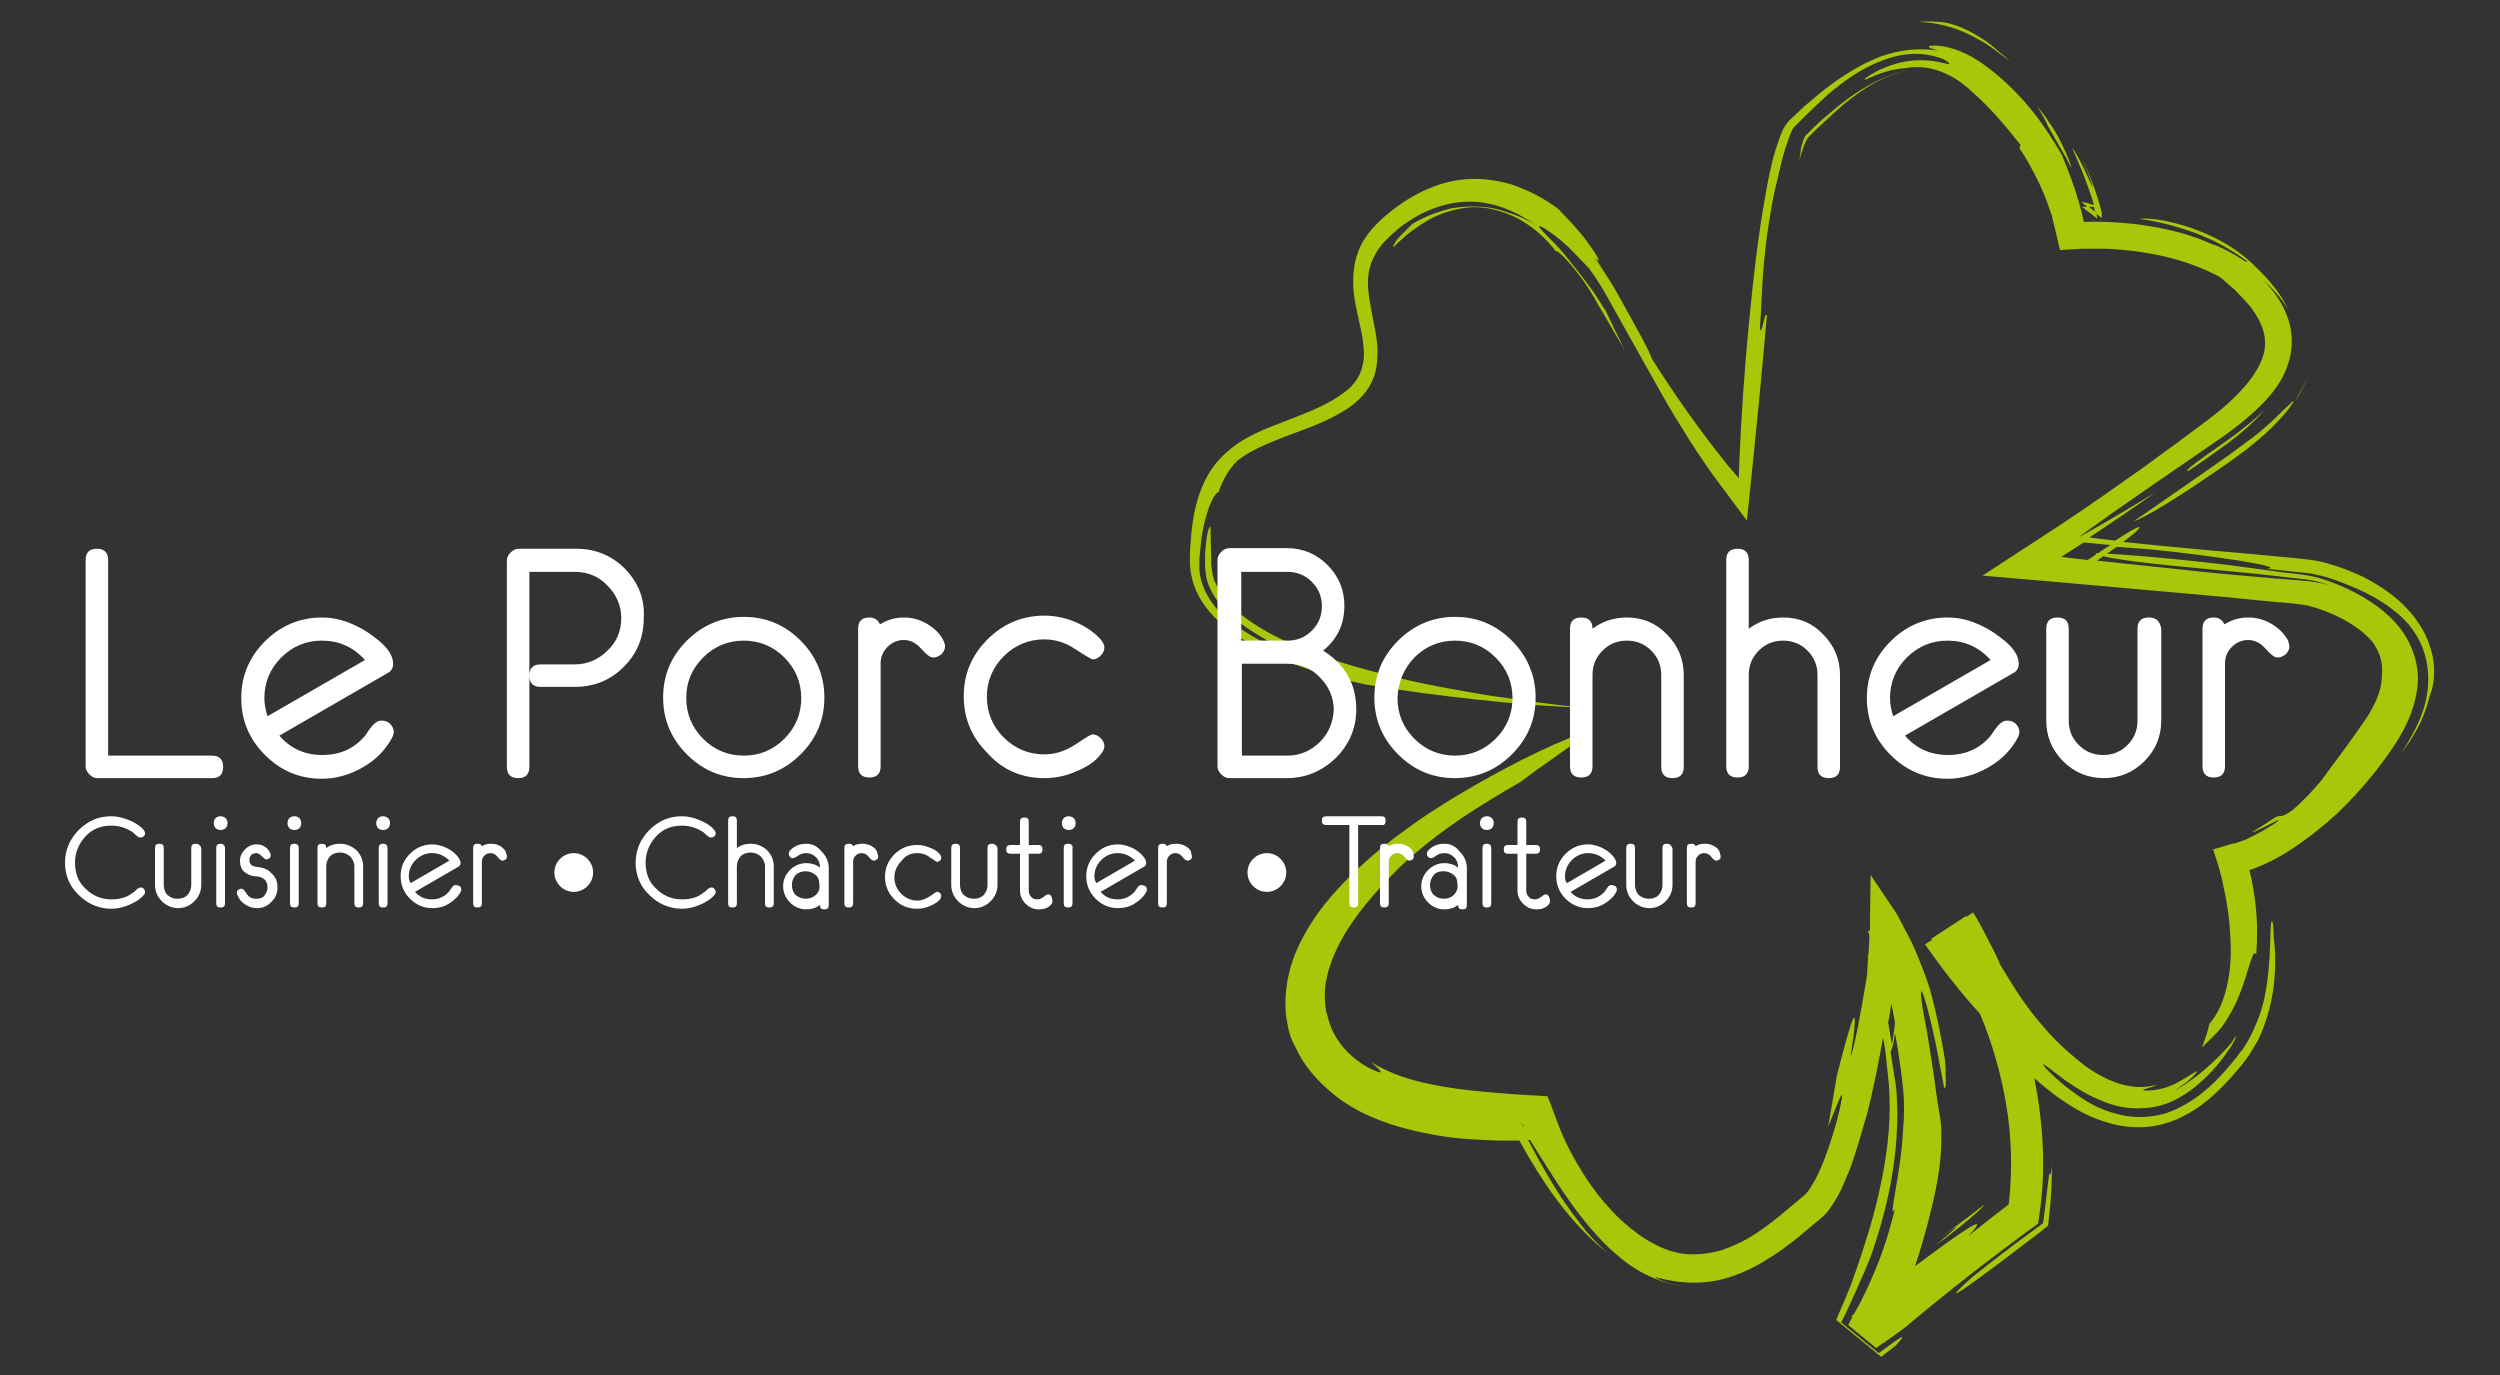
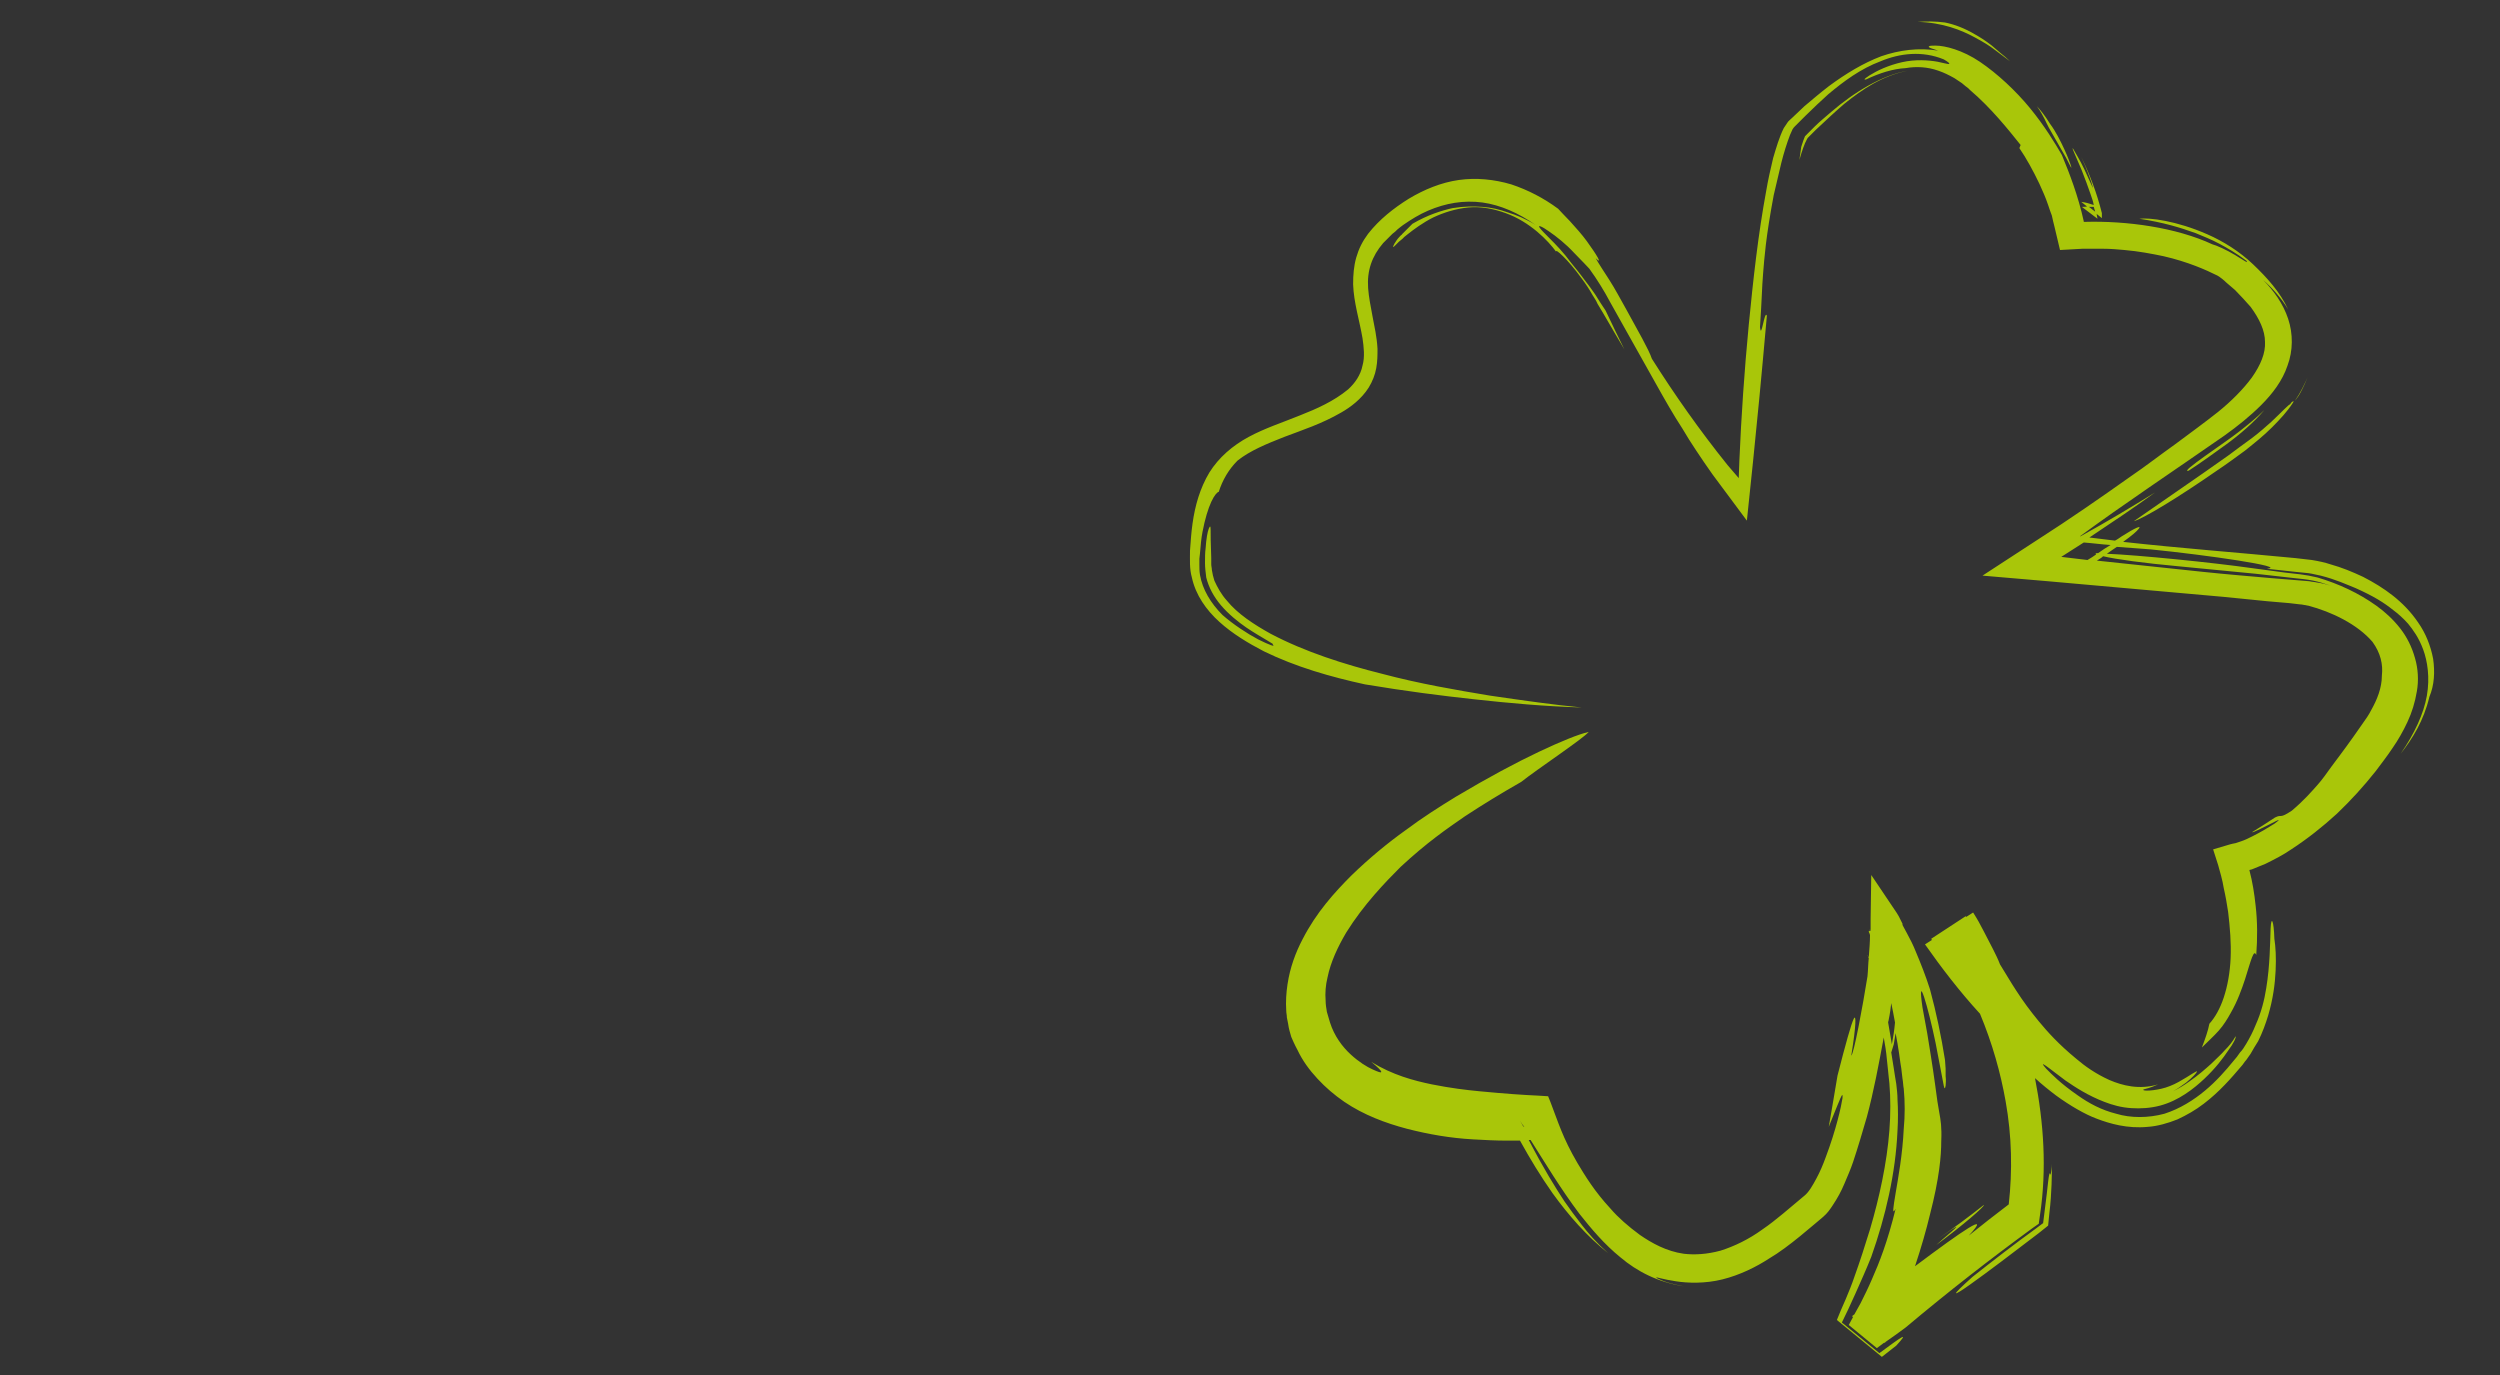
<svg xmlns="http://www.w3.org/2000/svg" version="1.1" id="Calque_1" x="0px" y="0px" width="400px" height="220px" viewBox="0 0 400 220" style="enable-background:new 0 0 400 220;" xml:space="preserve">
  <rect x="0" y="0" width="400" height="220" fill="#333333" stroke="none" />
  <style type="text/css">
	.st0{fill:#A9C609;}
	.st1{fill:#FFFFFF;}
</style>
  <g>
-     <path class="st0" d="M334.5,31.1c0.2,0.6,0.4,1.1,0.5,1.7c-0.6-0.2-1.2-0.4-2-0.5l1,0.8c0.3,0,0.7,0,1,0c0.1,0.3,0.2,0.7,0.3,1   l1,0.8c0-0.3,0-0.5,0-0.8c-0.8-3.2-1.9-6.1-3.3-9c1.7,3.8,1.9,5.1,1.9,5c-0.1-0.1-0.7-1.5-1.4-3c-0.7-1.5-1.6-2.9-1.8-3.3   c-0.3-0.3,0.1,0.4,1.4,3.5C333.6,28.6,334.1,29.9,334.5,31.1z M363.4,67.5c-0.9,0.8-1.9,1.7-3.1,2.6c-1.2,0.9-2.5,1.8-3.8,2.8   c-5.2,3.7-11.4,7.9-15.1,10.5c1.7-0.5,7.4-4,13.3-8.1c1.5-1,3-2.1,4.5-3.2c1.5-1.2,3-2.4,4.3-3.7c1.3-1.3,2.5-2.6,3.4-4   c0-0.1,0.1-0.1,0.1-0.2c-0.2,0.1-0.2-0.1-0.6,0.5C366.2,64.7,365.1,65.9,363.4,67.5z M330.6,25.3c0.7,1.4,0.9,1.8,0.8,1.4   c-0.1-0.4-0.5-1.5-1.1-2.8c-0.6-1.3-1.4-2.9-2.3-4.1c-0.8-1.3-1.6-2.3-2.1-2.8c1.2,1.7,1.4,2.5,1.9,3.4   C328.3,21.3,329,22.5,330.6,25.3z M333.1,33.1l2.5,1.9c-0.1-0.4-0.1-0.7-0.2-1l-1.3-1C333.7,33.1,333.4,33.1,333.1,33.1z M319.2,8   c0.4,0.3,0.8,0.6,1.2,0.9l1.2,0.9c-0.5-0.5-1-0.9-1.5-1.3l-0.7-0.6l-0.7-0.6c-0.9-0.7-1.8-1.3-2.7-1.8c-1.7-1-3.3-1.6-4.8-1.9   c-1.5-0.2-2.9-0.2-4.4-0.1c4,0.1,7,1.3,9.2,2.5C317.3,6.7,318.3,7.3,319.2,8z M356.2,71.1c2.2-1.6,4.4-3.5,6.1-5.5   c-1.3,1.3-2.7,2.4-4.1,3.5c-2,1.6-9.8,6.7-8,6.2C351.9,74.2,354,72.7,356.2,71.1z M367.8,63.3c0.3-0.5,0.8-1.4,1.4-2.9   c-0.5,1.1-1.1,2.4-2,3.7c0,0,0,0,0,0C367.2,64.1,367.4,63.9,367.8,63.3z M363.3,148.5c-0.1,2.6-0.1,5.9-0.7,9.6   c-0.3,1.9-0.8,3.9-1.7,5.9c-0.4,1-0.9,2-1.5,3c-0.3,0.5-0.6,1-1,1.4l-0.5,0.7l-0.5,0.6c-1.3,1.6-2.8,3.3-4.6,4.8   c-1.8,1.5-4,2.9-6.5,3.7c-2.6,0.7-5.4,0.7-7.7,0c-2.4-0.6-4.4-1.7-6.1-2.9c-2.9-2-4.3-3.5-5.1-4.3c-0.7-0.8-0.7-0.9-0.1-0.5   c0.6,0.4,1.7,1.3,3.2,2.4c1.6,1.1,3.6,2.4,6.2,3.4c1.3,0.5,2.7,0.9,4.3,1c1.5,0.1,3.1,0,4.6-0.4c3-0.8,5.4-2.7,7.1-4.3   c1.8-1.7,3-3.3,3.8-4.5c0.9-1.2,1.3-2.1,1.2-2.3c-0.5,0.9-1.1,1.6-1.7,2.2c-0.6,0.7-1.3,1.3-2.2,2.2c-0.9,0.8-2,1.8-3.6,2.9   c-0.7,0.5-1.5,1-2.5,1.5c0.9-0.5,1.5-1,2.1-1.4c1.1-0.9,1.6-1.5,1.7-1.7c0.2-0.4-1.1,0.6-2.9,1.6c-0.9,0.5-1.9,0.9-2.8,1.1   c-0.9,0.2-1.7,0.3-2.3,0.3c-0.5,0-0.7-0.1-0.5-0.2c0.3-0.1,1-0.2,2.3-0.8c-3,0.9-5.7,0.2-7.8-0.7c-2.2-1-3.9-2.2-5.3-3.4   c-2.8-2.3-4.6-4.3-6-6c-1.4-1.7-2.5-3.2-3.6-4.9c-0.8-1.2-1.6-2.6-2.6-4.2c-0.3-0.8-0.7-1.6-1.1-2.4c-0.5-1-1-1.9-1.5-2.9l-0.8-1.5   c-0.3-0.5-0.5-0.9-0.9-1.5l-1.1,0.7l-0.1-0.1l-5.5,3.6c0,0.1,0.1,0.1,0.1,0.2l-1.1,0.7c2.6,3.7,5.5,7.5,8.8,11.1   c2,4.8,3.3,9.5,4.1,14c1,5.6,1.1,11.1,0.5,16.5c-2.1,1.6-4.3,3.3-6.4,5c3.8-4.1-1-0.8-8.6,4.9c1-3,1.8-5.8,2.4-8.3   c1.5-5.8,1.8-9.4,1.8-11.7c0.1-2.3-0.1-3.4-0.3-4.5c-0.2-1.1-0.4-2.3-0.7-4.7c-0.1-0.6-0.2-1.3-0.3-2.1l-0.4-2.6   c-0.3-2-0.7-4.4-1.3-7.5c-0.9-6.2,0.9-0.1,2.1,5.7l1.3,6.8c0.1,0.5,0.2,0.6,0.3,0c0-0.3,0.1-0.8,0-1.5c0-0.3,0-0.7,0-1.2l-0.1-1.4   c-0.6-3.8-1.4-7.6-2.4-11.3c-0.7-2.2-1.5-4.2-2.3-6.1c-0.4-1-0.9-2-1.4-2.9c-0.2-0.4-0.5-0.9-0.7-1.3c0-0.1,0-0.1,0-0.2l-0.1,0   l-0.4-0.8l-0.2-0.4l-0.3-0.5l-4.1-6.1l-0.1,7c0,0.6,0,1.1,0,1.7l-0.2,0.1c-0.1,0.1-0.1,0.1-0.1,0.1c0,0,0,0,0,0l0,0   c0,0,0.2-0.1,0.3-0.2c0,0.1,0,0.1,0,0.2l-0.3,0.1l0,0.1l0.1,0.2l0.1,0.3c0,1.1-0.1,2.3-0.2,3.6c-0.1-0.1-0.1-0.3-0.2-0.4   c0.1,0.2,0.1,0.4,0.2,0.5c-0.1,0.9-0.1,1.9-0.2,2.9c-0.8,5-2.2,12.5-2.6,12.7c0.8-4.9,0.8-6.7,0.4-5.9c-0.4,0.8-1.3,4-2.6,9.1   c-0.8,4.8-1,5.9-1.4,8.2c1.9-4.7,2.3-5.9,2.2-4.6c-0.2,1.3-1,5-2.7,9.5c-0.4,1.1-0.9,2.3-1.5,3.4c-0.6,1.1-1.2,2.2-2,2.8   c-2.3,1.9-4.4,3.8-6.6,5.3c-2.2,1.6-4.5,2.7-6.7,3.4c-2.2,0.6-4.2,0.7-5.9,0.5c-2.8-0.4-5.1-1.7-7-3c-1.9-1.4-3.5-2.8-4.7-4.2   c-2.6-2.8-4.1-5.3-5.3-7.3c-2.4-4.1-3.1-6.6-4.3-9.7l-0.4-1l-1.6-0.1c-2.3-0.1-5.2-0.3-9.4-0.7c-2.1-0.2-4.6-0.5-7.6-1.1   c-2.9-0.6-6.3-1.5-9.7-3.6c1.1,0.9,1.6,1.4,1.6,1.6c0,0.2-0.5,0-1.4-0.4c-0.9-0.4-2.2-1.2-3.5-2.4c-1.3-1.2-2.6-2.9-3.3-5.1   c-0.2-0.6-0.3-1.1-0.5-1.7c-0.1-0.6-0.2-1.2-0.2-1.8c-0.1-1.2,0-2.5,0.3-3.7c0.5-2.5,1.7-5,3-7.2c2.8-4.5,6.3-8.1,8.7-10.5   c4.2-3.9,7.4-6.1,10.3-8.1c2.9-1.9,5.5-3.5,9-5.5c2.5-2,9.9-6.9,10.8-8c-1.7,0.4-4.4,1.5-8,3.2c-3.6,1.7-8.1,4.1-13.3,7.2   c-2.6,1.6-5.3,3.3-8.1,5.4c-2.8,2-5.7,4.4-8.5,7.1c-2.8,2.8-5.7,6-7.9,10.3c-1.1,2.1-2,4.5-2.4,7.2c-0.2,1.3-0.3,2.8-0.2,4.2   c0,0.4,0.1,0.7,0.1,1.1l0.2,1c0.1,0.8,0.3,1.4,0.5,2.1c0.5,1.2,1,2.1,1,2.1c0.8,1.7,1.9,3.2,3.2,4.6c1.3,1.4,2.7,2.6,4.3,3.7   c3.1,2.1,6.6,3.4,10,4.3c3.5,0.9,7,1.5,10.6,1.7c1.8,0.1,3.6,0.2,5.4,0.2c0.7,0,1.4,0,2.1,0c1.6,2.9,3.3,5.7,5.2,8.4   c2.6,3.6,5.5,6.9,8.9,9.6c-1.9-1.7-3.2-3.2-4.2-4.5c-1-1.3-1.9-2.5-2.8-3.8c-1.5-2.3-3.2-5-5.7-9.8l0.3,0c2.4,3.8,4.8,7.8,7.8,11.8   c1.9,2.4,4,4.9,6.6,7c1.3,1.1,2.8,2.1,4.5,2.9c1.7,0.8,3.6,1.4,5.6,1.7c-1.6-0.3-2.7-0.6-3.4-0.9c-0.7-0.3-1-0.4-1-0.5   c0-0.1,1.1,0.3,3.1,0.6c1.9,0.3,4.7,0.4,7.5-0.3c2.8-0.7,5.4-2,7.4-3.3c1.7-1,3.4-2.3,5-3.6l2.4-2l1.3-1.1c0.7-0.6,1.1-1.2,1.5-1.8   c0.8-1.2,1.4-2.3,1.9-3.5c0.5-1.2,1-2.3,1.4-3.5c0.8-2.4,1.5-4.8,2.2-7.2c1.1-4.1,1.9-8.4,2.7-12.7c0.2,1.1,0.4,2.3,0.5,3.5   l0.2,1.9l0.1,1l0.1,0.9c0.2,2.4,0.2,5,0,7.6c-0.4,5.2-1.6,10.7-3.1,15.8c-0.8,2.6-1.6,5.1-2.5,7.6c-0.4,1.2-0.9,2.4-1.4,3.6   c-0.5,1.1-1,2.3-1.4,3.3l7.2,5.9l2.3-1.8c2.3-2.5,0.7-1.3-2.7,1.2l-6-4.9c0.6-1.2,1.4-2.9,2.2-4.7c0.8-1.8,1.7-3.8,2.5-5.8   c2.3-6.5,3.9-13.4,4.2-20.2c0.1-1.7,0.1-3.4,0-5c0-0.8-0.1-1.6-0.2-2.5l-0.2-1.2l-0.2-1.3c-0.1-0.8-0.3-1.7-0.4-2.5l0.4-1.3   c0.1-0.6,0.2-1.2,0.3-1.8c0.1,0.7,0.3,1.5,0.4,2.3c0.2,1.1,0.3,2.2,0.5,3.3l0.2,1.7c0.1,0.5,0.1,1.1,0.2,1.6c0.2,2.1,0.2,4.3,0,6.4   c-0.2,4.2-0.9,7.9-1.3,10.3c-0.4,2.4-0.6,3.6,0,2.5c-1.3,5.3-2.6,8.6-3.8,11.3c-0.6,1.4-1.2,2.6-1.8,3.8c-0.3,0.6-0.7,1.2-1,1.8   c-0.1,0.1-0.3,0.2-0.4,0.3l0.2,0.1c-0.2,0.4-0.5,0.9-0.7,1.3l4.5,3.7c0.4-0.3,0.8-0.6,1.2-0.9l0.1,0.1c0-0.1,0-0.1,0.1-0.2   c1-0.7,2-1.4,3.2-2.3c6.9-5.8,13.6-11,20.3-15.9l1-0.7l0.2-1.4c1.1-7.4,0.6-14.7-0.8-21.9c1.1,1,2.2,1.9,3.4,2.8   c2.2,1.6,4.6,3,6.5,3.7c2.1,0.8,4.9,1.6,8.1,1.3c1.6-0.1,3.3-0.6,4.8-1.2c1.5-0.7,2.9-1.5,4.2-2.5c2.5-1.9,4.4-4.1,6.1-6.1   c0.2-0.2,0.4-0.6,0.7-0.9c0.2-0.3,0.5-0.7,0.7-1c0.4-0.7,0.8-1.4,1.2-2c0.7-1.4,1.2-2.8,1.6-4.1c0.8-2.7,1.1-5.1,1.2-7.2   c0.1-2.1,0-3.8-0.2-5.1C363.8,147.2,363.4,146.5,363.3,148.5z M243.7,180.2c-0.2-0.3-0.3-0.6-0.5-0.9c0.2,0.3,0.4,0.7,0.7,1   L243.7,180.2z M299.6,148.3L299.6,148.3l-0.2,0.1C299.8,148.3,300,148.1,299.6,148.3z M302.7,167.1c-0.2-1.2-0.4-2.4-0.6-3.5   c0-0.2,0.1-0.3,0.1-0.5c0.2-0.9,0.3-1.8,0.4-2.6c0.2,0.9,0.4,2,0.6,3.1C303.1,164.8,302.9,166,302.7,167.1z M287.9,25.6   c0.4-1.4,0.8-2.6,1.2-3.3c0.1-0.1,0.1-0.2,0.1-0.2l0,0l1.3-1.3c1.7-1.6,3.2-3,4.6-4.2c1.5-1.2,3-2.3,4.6-3.2   c1.6-0.9,3.5-1.7,5.6-2.1c-4.2,0.7-8.7,3.5-12.3,6.6c-0.9,0.8-1.8,1.5-2.6,2.3l-1.2,1.2l-0.5,0.5c0.1-0.1,0.1-0.1,0.1-0.1   c-0.1,0.2-0.4,1-0.6,1.7C288.1,24.3,288,25,287.9,25.6z M309.8,199.2c4.2-3.1,7.9-6.3,7.6-6.4c-2,1.6-5.1,3.9-7.3,5.4l2.2-1.5   C314.6,195.2,310.6,198.4,309.8,199.2z M328.1,188c-0.3-1.2-0.4,1.8-1,6.1l-0.2,1.6l-1.2,0.9c-3.2,2.3-7.2,5.4-10.1,7.7   c-7.6,6.8,2.9-1.1,10.6-7l1.5-1.2l0.2-2c0.4-3.3,0.4-6.3,0.4-7.9C328.3,186.8,328.2,187.4,328.1,188z M389.3,105.4   c-0.4-2.1-1.2-4.1-2.4-5.8c-2.3-3.4-5.5-5.6-8.8-7.3c-1.7-0.8-3.4-1.5-5.2-2c-0.9-0.3-1.8-0.5-3-0.7c-1-0.1-1.7-0.2-2.6-0.3   c-9.3-0.9-18.6-1.6-27.6-2.6c1.4-1,2.2-1.7,2.5-2.1c0.5-0.6-0.5-0.2-2.7,1.2c-0.3,0.2-0.7,0.5-1.1,0.7c-1.4-0.2-2.7-0.3-4.1-0.5   c3.6-2.4,7.2-4.8,10.5-7.2c-3.9,2.4-7.9,4.8-11.9,7c0,0-0.1,0-0.1,0c6.8-5,14.9-10.4,23.1-16.1c2.1-1.5,4.1-3.1,5.9-4.9   c1.8-1.8,3.4-3.9,4.2-6.3c0.9-2.4,0.9-5.1,0.1-7.5c-0.8-2.4-2.3-4.5-4-6.2c1.5,1.3,2.9,2.9,4,4.7c-1.3-2.8-3.4-5.1-5.6-7.2   c-2.2-2.1-4.8-3.7-7.3-4.8c-5-2.2-9.3-2.7-10.9-2.5c3.9,0.6,6.5,1.4,9,2.3c1.2,0.5,2.5,1,3.8,1.7c1.3,0.7,2.7,1.5,4.3,2.7   c0.5,0.6-0.5-0.1-1.8-0.9c-1.3-0.8-3.1-1.6-3.6-1.7c-5.8-2.7-13.7-3.8-20.5-3.6l-0.1,0l0-0.1c-0.9-4.1-2.3-7.7-3.5-10.6   c-1.1-1.9-2.8-4.7-5.1-7.5c-2.3-2.8-5.2-5.5-8-7.4c-2.8-1.9-5.6-2.6-7.1-2.6c-0.7,0-1.1,0-1.1,0.2c0,0.1,0.5,0.3,1.5,0.6   C307,7.6,303.9,8,301,9c-2.9,1.1-5.7,2.8-8.4,4.8c-1.3,1-2.6,2.1-3.9,3.2l-1.9,1.8c-0.3,0.3-0.7,0.6-0.8,0.8   c-0.2,0.3-0.4,0.6-0.6,0.9c-0.7,1.4-1.2,3.1-1.7,4.8c-0.4,1.7-0.8,3.4-1.1,5.2c-1.3,7-2.1,14.3-2.8,21.5   c-0.7,7.3-1.2,14.6-1.5,21.7l-0.1,2.8l-1.8-2.1c-4.5-5.6-8.5-11.3-12.1-17c-0.5-1.5-2.3-4.6-4.1-7.9c-0.9-1.6-1.8-3.3-2.7-4.7   c-0.9-1.4-1.7-2.6-2.2-3.5c1.2,1.2,0.2-0.5-1.4-2.7c-0.8-1.1-1.8-2.2-2.7-3.2c-0.9-0.9-1.6-1.7-1.9-2c-2.3-1.7-4.8-3-7.5-3.9   c-2.7-0.8-5.6-1.1-8.4-0.7c-2.8,0.4-5.5,1.5-8,3c-2.4,1.5-4.7,3.3-6.5,5.6c-0.9,1.2-1.5,2.4-1.9,3.8c-0.4,1.4-0.5,2.8-0.5,4.3   c0.1,2.9,1,5.7,1.5,8.6c0.2,1.4,0.4,3,0,4.4c-0.3,1.5-1.2,2.8-2.3,3.8c-2.3,1.9-5,3.1-7.8,4.2c-2.7,1.1-5.5,2-8.1,3.4   c-2.6,1.4-4.8,3.3-6.3,5.7c-1.5,2.5-2.3,5.3-2.7,8.2c-0.2,1.4-0.3,2.9-0.4,4.3c0,1.5-0.1,2.9,0.3,4.3c0.6,2.8,2.3,5.2,4.4,7.1   c2.1,1.9,4.6,3.4,7.1,4.7c5.1,2.5,10.7,4.1,16.2,5.3c6.6,1.1,12.1,1.8,17.6,2.4c5.5,0.6,10.9,1.1,17.1,1.3   c-4.3-0.4-9.2-1.1-14.7-1.9c-5.4-0.9-11.3-1.9-17.3-3.5c-6-1.5-12.3-3.5-17.8-6.4c-2.7-1.5-5.3-3.2-7-5.3c-0.9-1-1.5-2.1-2-3.2   c-0.2-0.6-0.3-1.1-0.4-1.7c0-0.3-0.1-0.6-0.1-0.9c0-0.1,0-0.3,0-0.4l0-0.6c-0.1-2.4-0.1-3.8-0.1-4.5c0-0.7-0.1-0.7-0.3-0.2   c-0.2,0.5-0.4,1.6-0.5,3.1c-0.1,0.7-0.1,1.6-0.1,2.4c0,0.7,0.1,1.5,0.2,2.3c0.4,1.6,1.2,3.1,2.4,4.5c1.2,1.4,2.7,2.6,4,3.5   c2.7,1.8,4.8,2.8,4.2,2.7c0.6,0.5-0.5,0.1-2.3-0.8c-1.7-0.9-4-2.4-5.7-3.9c-1.9-1.9-3.2-4.1-3.6-6.4c-0.1-0.6-0.1-1.1-0.1-1.7   l0-0.9l0.1-0.9c0.1-1.2,0.2-2.4,0.4-3.4c0.4-2.1,0.9-3.7,1.4-4.8c0.5-1.1,1-1.6,1.2-1.6c0.6-1.9,1.6-3.6,3-5c2-1.6,4.7-2.7,7.5-3.8   c2.9-1.1,6-2.1,9.1-3.9c1.4-0.8,3.2-2.1,4.4-4c0.6-1,1-2,1.2-3.1c0.2-1.1,0.2-2.1,0.2-3.1c-0.1-1.9-0.5-3.6-0.8-5.2   c-0.3-1.6-0.6-3.1-0.7-4.5c-0.2-2.8,0.6-5.1,2.4-7.2c0.5-0.5,1-1,1.5-1.5c0.3-0.2,0.6-0.5,0.8-0.7l0.5-0.4l0.4-0.3   c1.3-0.9,2.6-1.7,4-2.3c2.8-1.2,5.7-1.7,8.7-1.3c2.9,0.4,5.8,1.7,8.5,3.6c-1.6-1-3.1-1.6-4.4-2c-1.4-0.5-2.7-0.8-4.1-0.9   c-1.4-0.1-3-0.1-4.8,0.2c-1.8,0.4-4,1.1-6.4,2.5c-0.4,0.4-0.8,0.8-1.1,1.1l-0.5,0.5l-0.1,0.1c0,0,0,0.1-0.1,0.1l-0.2,0.2   c-0.5,0.5-0.7,0.9-0.9,1.2c-0.3,0.6-0.3,0.6,0,0.4l0.7-0.7l0.6-0.5l0.3-0.3l0.5-0.4c1-0.8,2.5-1.9,4.1-2.7c1.7-0.8,3.6-1.4,5.6-1.6   c2-0.2,4.1,0.2,6,0.9c3.9,1.4,6.8,4.4,8.1,6.2c-0.3-0.7,1.8,1.1,4.1,4.3c0.6,0.8,1.2,1.7,1.7,2.6c0.3,0.5,0.6,0.9,0.8,1.4l0.9,1.5   c1.2,2.1,2.4,4.1,3.4,5.8c-1-2-2-4.1-3-6.2c-0.5-0.7-0.9-1.4-1.3-2c-0.4-0.7-0.9-1.3-1.3-1.9c-0.9-1.2-1.8-2.4-2.8-3.6   c-1.4-1.9-2.6-3.1-3.5-4c-0.9-0.9-1.4-1.4-1.6-1.7c-0.5-0.6,0.3-0.3,1.4,0.5c1.2,0.8,2.8,2.1,4,3.4c1.3,1.3,2.3,2.4,2.5,2.6   c1.3,1.8,2.4,3.6,3.3,5.3l2.8,5l4.6,8.2c1.4,2.5,2.7,4.8,4.2,7.1c0.7,1.2,1.4,2.3,2.2,3.5c0.8,1.2,1.6,2.4,2.6,3.8l5.5,7.4l1-9.6   c0.6-5.8,1.3-13,2.2-23.2c-0.4-1-0.9,4.1-1.1,1.8c0.3-4.4,0.3-6.2,0.5-8.6c0.2-2.4,0.4-5.6,1.7-12.5c0.4-1.7,0.8-3.4,1.2-5.1   c0.4-1.6,0.9-3.2,1.4-4.5c0.1-0.3,0.3-0.6,0.4-0.9c0.1-0.2,0.3-0.4,0.3-0.4l1.8-1.8c1.2-1.2,2.4-2.3,3.6-3.4   c2.5-2.1,5.2-4.1,8.4-5.3c3.1-1.3,6.7-1.7,10.1-0.3c0.7,0.4,0.9,0.6,0.9,0.7c-0.1,0.1-0.4,0-0.9-0.1c-1.1-0.3-3-0.6-5.1-0.4   c-2.1,0.2-4.3,1-5.8,1.8c-1.5,0.8-2.2,1.4-1.5,1.2c2.1-1,4.3-1.7,6.3-1.8c1.7-0.3,3.5-0.2,5.2,0.4c0.9,0.3,1.7,0.7,2.6,1.2   c0.4,0.3,0.8,0.5,1.2,0.8l0.6,0.5l0.4,0.3l0.3,0.3c3.4,2.9,6.1,6.3,8.1,8.8l-0.2,0.5c1.1,1.6,2.2,3.6,3.2,5.7   c0.5,1.1,1,2.2,1.4,3.4c0.2,0.6,0.4,1.2,0.6,1.7l0.2,0.9l0.2,0.8l0.9,3.8l3.6-0.2c0.4,0,1.1,0,1.6,0c0.6,0,1.2,0,1.7,0   c1.2,0,2.3,0.1,3.4,0.2c2.3,0.2,4.4,0.6,6.3,1c3.9,0.9,6.8,2.2,8.6,3.1c0.5,0.3,1,0.7,1.4,1.1l0.7,0.6l0.7,0.6   c0.9,0.9,1.7,1.8,2.5,2.7c1.4,1.9,2.3,3.8,2.3,5.6c0.1,1.8-0.7,3.7-2.1,5.7c-1.4,1.9-3.3,3.8-5.4,5.5c-1,0.8-2.2,1.7-3.4,2.6   l-3.5,2.6c-2.4,1.7-4.7,3.5-7.2,5.2c-4.8,3.4-9.7,6.8-14.7,10l-8.9,5.8l10.5,0.9l28.1,2.5l7,0.7l3.5,0.3l1.7,0.2   c0.3,0,0.6,0.1,0.7,0.1c0.2,0,0.4,0.1,0.6,0.1c3.8,1,7.9,3,10.3,5.8c1.3,1.8,1.7,3.6,1.5,5.4c0,2-0.8,3.9-1.7,5.5   c-0.4,0.8-0.9,1.5-1.4,2.2l-1.4,2c-1.7,2.4-2.8,3.8-3.6,4.9c-0.8,1.1-1.4,2-2.3,3c-0.9,1-2,2.3-4,4c-2.1,1.4-1.5,0.5-2.7,1.1   c-2.4,1.6-3.5,2.2-3.6,2.3c-0.2,0.2,0.5-0.1,1.3-0.5c1.7-0.8,4.1-2.2,2.2-0.8c-1.1,0.7-2.3,1.4-3.5,2c-0.6,0.3-1.2,0.6-1.8,0.8   c-0.3,0.1-0.6,0.2-0.9,0.3l-0.5,0.1l-0.4,0.1l-2.7,0.8l0.8,2.5c0.3,1.1,0.7,2.4,0.9,3.7c0.3,1.3,0.5,2.5,0.7,3.8   c0.3,2.5,0.5,5,0.4,7.4c-0.1,2.3-0.5,4.5-1.1,6.3c-0.6,1.8-1.4,3.2-2.3,4.2c-0.2,1.1-0.7,2.5-1.2,3.8c0.9-0.9,1.9-1.8,2.7-2.7   c0.8-0.9,1.4-1.9,1.9-2.8c1.1-1.9,1.8-3.9,2.3-5.4c1-3.2,1.4-4.9,1.8-3.9c0.2-2.7,0.2-5.3-0.1-7.9c-0.2-1.9-0.5-3.8-1-5.7   c0.1,0,0.3-0.1,0.4-0.1c0.7-0.3,1.5-0.6,2.2-0.9c1.4-0.7,2.8-1.4,4.1-2.3c2.6-1.7,5-3.6,7.3-5.7c2.2-2.1,4.3-4.4,6.2-6.8   c0.9-1.2,1.9-2.5,2.7-3.7c0.9-1.3,1.7-2.7,2.4-4.2c0.7-1.5,1.2-3.1,1.5-4.9c0.3-1.7,0.2-3.6-0.3-5.3c-0.5-1.8-1.3-3.4-2.4-4.8   c-1.1-1.4-2.4-2.6-3.8-3.6c-2.8-2-6-3.5-9.4-4.5c-0.4-0.1-0.9-0.2-1.4-0.3l-1.3-0.2l-2.6-0.3l-5.2-0.7c-6.3-0.9-18.3-2.1-23.2-2.3   c0.6-0.4,1.1-0.8,1.6-1.1c1.8,0.1,3.7,0.3,5.4,0.4c9,0.9,22.1,2.8,18.6,3.1l4.6,0.5l2,0.2c0.8,0.1,1.4,0.3,2,0.4   c2.4,0.6,4.1,1.4,5.6,2c2.9,1.3,4.5,2.3,6,3.5c0.8,0.6,1.6,1.3,2.4,2.2c0.8,1,1.7,2.2,2.4,4.1c0.7,1.9,1.1,4.5,0.6,7.4   c-0.5,2.9-2,6.1-4.2,9.3c1.9-2.4,3.7-5.3,4.6-9.1C389.5,109.6,389.6,107.5,389.3,105.4z M348.5,90.6l12.4,1.2l6.2,0.7   c1,0.1,2,0.2,3,0.4c1,0.2,1.9,0.5,2.8,0.8c-0.7-0.2-1.4-0.4-2.2-0.5c-0.4-0.1-0.8-0.1-1.2-0.2l-1.2-0.1l-4.9-0.4   c-3.4-0.3-7.1-0.6-10.9-1l-17-1.8c0.3-0.2,0.7-0.4,1-0.7C338.6,89.5,343.1,90.1,348.5,90.6z M335.7,88.5c-0.2,0-0.4,0-0.4,0.1   c0,0,0,0.1,0.1,0.1c-0.4,0.3-0.9,0.6-1.4,0.9l-4.2-0.5c1.2-0.8,2.4-1.5,3.6-2.3c1.4,0.1,2.8,0.3,4.3,0.4   C337,87.6,336.4,88,335.7,88.5z M298.9,148.8L298.9,148.8L298.9,148.8L298.9,148.8L298.9,148.8z" />
-     <path class="st1" d="M321.1,115.3c-0.5,0-1,0.3-1.5,0.9c-0.5,0.6-0.8,1.1-1,1.4c-1.7,2.1-4,3.2-6.9,3.2c-2.8,0-5.1-1-6.9-3.1   l17.3-10c0.6-0.3,0.9-0.8,0.9-1.5c0-1.3-0.9-2.7-2.8-4.1c-1.5-1.2-3-2-4.6-2.6c-1.4-0.5-2.7-0.7-4-0.7c-3.5,0-6.6,1.3-9.1,3.8   c-2.5,2.5-3.8,5.5-3.8,9.1c0,3.6,1.3,6.6,3.8,9.1c2.5,2.5,5.5,3.8,9.1,3.8c2.2,0,4.4-0.6,6.5-1.8c2.1-1.2,3.6-2.7,4.7-4.7   c0.2-0.4,0.3-0.7,0.3-1c0-0.5-0.2-0.9-0.6-1.3S321.6,115.3,321.1,115.3z M302.4,111.7c0-2.5,0.9-4.7,2.7-6.5c1.8-1.8,4-2.7,6.5-2.7   c2.7,0,5,1,6.9,3.1l-15.6,9C302.6,113.6,302.4,112.7,302.4,111.7z M148.3,99.8c-1.2-0.7-2.4-1-3.7-1c-1.4,0-2.7,0.4-3.8,1.1   c-0.3-0.7-0.9-1.1-1.7-1.1c-1.2,0-1.8,0.6-1.8,1.8v22c0,1.2,0.6,1.8,1.8,1.8s1.8-0.6,1.8-1.8v-16.5c0-1,0.4-1.9,1.1-2.6   c0.7-0.7,1.6-1.1,2.6-1.1c1.1,0,2,0.5,2.8,1.4c0.8,0.9,1.4,1.4,1.9,1.4c0.5,0,0.9-0.2,1.3-0.5c0.4-0.4,0.6-0.8,0.6-1.3   c0-0.3-0.1-0.6-0.3-1C150.4,101.4,149.5,100.5,148.3,99.8z M285.3,98.8c-2.1,0-3.9,0.6-5.5,1.8v-11c0-1.2-0.6-1.8-1.8-1.8   c-1.2,0-1.8,0.6-1.8,1.8v33c0,1.2,0.6,1.8,1.8,1.8c1.2,0,1.8-0.6,1.8-1.8V108c0-1.5,0.5-2.8,1.6-3.9c1.1-1.1,2.4-1.6,3.9-1.6   c1.5,0,2.8,0.5,3.9,1.6c1.1,1.1,1.6,2.4,1.6,3.9v14.7c0,1.2,0.6,1.8,1.8,1.8c1.2,0,1.8-0.6,1.8-1.8V108c0-2.5-0.9-4.7-2.7-6.5   C290,99.7,287.9,98.8,285.3,98.8z M343.8,98.8c-1.2,0-1.8,0.6-1.8,1.8v14.7c0,1.5-0.5,2.8-1.6,3.9c-1.1,1.1-2.4,1.6-3.9,1.6   c-1.5,0-2.8-0.5-3.9-1.6c-1.1-1.1-1.6-2.4-1.6-3.9v-14.7c0-1.2-0.6-1.8-1.8-1.8c-1.2,0-1.8,0.6-1.8,1.8v14.7c0,2.5,0.9,4.7,2.7,6.5   c1.8,1.8,4,2.7,6.5,2.7s4.7-0.9,6.5-2.7c1.8-1.8,2.7-4,2.7-6.5v-14.7C345.6,99.4,345,98.8,343.8,98.8z M260.3,98.8   c-2.1,0-3.9,0.6-5.5,1.8c0-1.2-0.6-1.8-1.8-1.8c-1.2,0-1.8,0.6-1.8,1.8v22c0,1.2,0.6,1.8,1.8,1.8s1.8-0.6,1.8-1.8V108   c0-1.5,0.5-2.8,1.6-3.9c1.1-1.1,2.4-1.6,3.9-1.6c1.5,0,2.8,0.5,3.9,1.6c1.1,1.1,1.6,2.4,1.6,3.9v14.7c0,1.2,0.6,1.8,1.8,1.8   c1.2,0,1.8-0.6,1.8-1.8V108c0-2.5-0.9-4.7-2.7-6.5C265,99.7,262.8,98.8,260.3,98.8z M61,115.3c-0.5,0-1,0.3-1.5,0.9   c-0.5,0.6-0.8,1.1-1,1.4c-1.7,2.1-4,3.2-6.9,3.2c-2.8,0-5.1-1-6.9-3.1l17.3-10c0.6-0.3,0.9-0.8,0.9-1.5c0-1.3-0.9-2.7-2.8-4.1   c-1.5-1.2-3-2-4.6-2.6c-1.4-0.5-2.7-0.7-4-0.7c-3.5,0-6.6,1.3-9.1,3.8c-2.5,2.5-3.8,5.5-3.8,9.1c0,3.6,1.3,6.6,3.8,9.1   c2.5,2.5,5.5,3.8,9.1,3.8c2.2,0,4.4-0.6,6.5-1.8c2.1-1.2,3.6-2.7,4.7-4.7c0.2-0.4,0.3-0.7,0.3-1c0-0.5-0.2-0.9-0.6-1.3   S61.5,115.3,61,115.3z M42.3,111.7c0-2.5,0.9-4.7,2.7-6.5c1.8-1.8,4-2.7,6.5-2.7c2.7,0,5,1,6.9,3.1l-15.6,9   C42.5,113.6,42.3,112.7,42.3,111.7z M35.7,122.7c0-1.2-0.6-1.8-1.8-1.8H17.3V89.6c0-1.2-0.6-1.8-1.8-1.8c-1.2,0-1.8,0.6-1.8,1.8v33   c0,0.5,0.2,0.9,0.6,1.3c0.4,0.4,0.8,0.6,1.3,0.6h18.4C35.1,124.5,35.7,123.9,35.7,122.7z M366.1,102.5c-0.6-1.1-1.5-2-2.7-2.7   c-1.2-0.7-2.4-1-3.7-1c-1.4,0-2.7,0.4-3.8,1.1c-0.3-0.7-0.9-1.1-1.7-1.1c-1.2,0-1.8,0.6-1.8,1.8v22c0,1.2,0.6,1.8,1.8,1.8   s1.8-0.6,1.8-1.8v-16.5c0-1,0.4-1.9,1.1-2.6c0.7-0.7,1.6-1.1,2.6-1.1c1.1,0,2,0.5,2.8,1.4c0.8,0.9,1.4,1.4,1.9,1.4   c0.5,0,0.9-0.2,1.3-0.5c0.4-0.4,0.6-0.8,0.6-1.3C366.3,103.2,366.2,102.9,366.1,102.5z M167.1,124.5c1.6,0,3.3-0.3,4.9-1   c1.8-0.7,3.2-1.6,4.1-2.8c0.4-0.5,0.6-0.9,0.6-1.3c0-0.5-0.2-0.9-0.6-1.3c-0.4-0.4-0.8-0.6-1.3-0.6c-0.2,0-1.1,0.5-2.7,1.6   c-1.7,1.1-3.3,1.6-5,1.6c-2.5,0-4.7-0.9-6.5-2.7c-1.8-1.8-2.7-4-2.7-6.5c0-2.5,0.9-4.7,2.7-6.5c1.8-1.8,4-2.7,6.5-2.7   c1.7,0,3.4,0.5,5,1.6c1.7,1.1,2.6,1.6,2.7,1.6c0.5,0,0.9-0.2,1.3-0.6c0.4-0.4,0.6-0.8,0.6-1.3c0-0.4-0.2-0.8-0.6-1.3   c-1-1.1-2.4-2.1-4.1-2.8c-1.7-0.7-3.3-1-4.9-1c-3.5,0-6.6,1.3-9.1,3.8c-2.5,2.5-3.8,5.5-3.8,9.1c0,3.6,1.3,6.6,3.8,9.1   C160.5,123.3,163.6,124.5,167.1,124.5z M232.8,124.5c3.5,0,6.6-1.3,9.1-3.8c2.5-2.5,3.8-5.5,3.8-9.1c0-3.5-1.3-6.6-3.8-9.1   c-2.5-2.5-5.5-3.8-9.1-3.8c-3.5,0-6.6,1.3-9.1,3.8c-2.5,2.5-3.8,5.5-3.8,9.1c0,3.6,1.3,6.6,3.8,9.1   C226.3,123.3,229.3,124.5,232.8,124.5z M226.3,105.2c1.8-1.8,4-2.7,6.5-2.7c2.5,0,4.7,0.9,6.5,2.7c1.8,1.8,2.7,4,2.7,6.5   c0,2.5-0.9,4.7-2.7,6.5c-1.8,1.8-4,2.7-6.5,2.7c-2.5,0-4.7-0.9-6.5-2.7c-1.8-1.8-2.7-4-2.7-6.5C223.7,109.1,224.6,107,226.3,105.2z    M119,124.5c3.5,0,6.6-1.3,9.1-3.8c2.5-2.5,3.8-5.5,3.8-9.1c0-3.5-1.3-6.6-3.8-9.1c-2.5-2.5-5.5-3.8-9.1-3.8   c-3.5,0-6.6,1.3-9.1,3.8c-2.5,2.5-3.8,5.5-3.8,9.1c0,3.6,1.3,6.6,3.8,9.1C112.5,123.3,115.5,124.5,119,124.5z M112.5,105.2   c1.8-1.8,4-2.7,6.5-2.7c2.5,0,4.7,0.9,6.5,2.7c1.8,1.8,2.7,4,2.7,6.5c0,2.5-0.9,4.7-2.7,6.5c-1.8,1.8-4,2.7-6.5,2.7   c-2.5,0-4.7-0.9-6.5-2.7c-1.8-1.8-2.7-4-2.7-6.5C109.8,109.1,110.7,107,112.5,105.2z M217,113.5c0-4.1-1.8-7.2-5.3-9.4   c2.3-1.9,3.4-4.2,3.4-7.2c0-2.5-0.9-4.7-2.7-6.5c-1.8-1.8-4-2.7-6.5-2.7h-9.2c-0.5,0-0.9,0.2-1.3,0.6c-0.4,0.4-0.6,0.8-0.6,1.3v33   c0,0.5,0.2,0.9,0.6,1.3c0.4,0.4,0.8,0.6,1.3,0.6h9.2c3,0,5.6-1.1,7.8-3.2C215.9,119.1,217,116.5,217,113.5z M198.6,91.5h7.4   c1.5,0,2.8,0.5,3.9,1.6c1.1,1.1,1.6,2.4,1.6,3.9c0,1.5-0.5,2.8-1.6,3.9c-1.1,1.1-2.4,1.6-3.9,1.6h-7.4V91.5z M211.2,118.7   c-1.4,1.4-3.2,2.2-5.2,2.2h-7.3v-14.7h7.3c2,0,3.8,0.7,5.2,2.2c1.4,1.4,2.2,3.2,2.2,5.2C213.3,115.5,212.6,117.3,211.2,118.7z    M100,91c-2.1-2.1-4.7-3.2-7.8-3.2H83c-0.5,0-0.9,0.2-1.3,0.6c-0.4,0.4-0.6,0.8-0.6,1.3v33c0,1.2,0.6,1.8,1.8,1.8s1.8-0.6,1.8-1.8   V108V91.5h7.3c2,0,3.8,0.7,5.2,2.2c1.4,1.4,2.2,3.2,2.2,5.2c0,2-0.7,3.8-2.2,5.2c-1.4,1.4-3.2,2.2-5.2,2.2h-5.5   c-1.2,0-1.8,0.6-1.8,1.8c0,1.2,0.6,1.8,1.8,1.8h5.5c3.1,0,5.7-1.1,7.8-3.2c2.2-2.2,3.2-4.8,3.2-7.8C103.2,95.8,102.1,93.2,100,91z    M72.9,141.6c-0.2,0-0.4,0.1-0.6,0.4c-0.2,0.3-0.3,0.4-0.4,0.6c-0.7,0.8-1.6,1.3-2.8,1.3c-1.1,0-2-0.4-2.7-1.2l6.9-4   c0.2-0.1,0.4-0.3,0.4-0.6c0-0.5-0.4-1.1-1.1-1.7c-0.6-0.5-1.2-0.8-1.8-1c-0.6-0.2-1.1-0.3-1.6-0.3c-1.4,0-2.6,0.5-3.6,1.5   c-1,1-1.5,2.2-1.5,3.6c0,1.4,0.5,2.6,1.5,3.6c1,1,2.2,1.5,3.6,1.5c0.9,0,1.8-0.2,2.6-0.7c0.8-0.5,1.5-1.1,1.9-1.9   c0.1-0.1,0.1-0.3,0.1-0.4c0-0.2-0.1-0.4-0.2-0.5C73.3,141.7,73.1,141.6,72.9,141.6z M65.4,140.2c0-1,0.4-1.9,1.1-2.6   c0.7-0.7,1.6-1.1,2.6-1.1c1.1,0,2,0.4,2.8,1.2l-6.2,3.6C65.5,140.9,65.4,140.6,65.4,140.2z M247.3,143.1c-0.1,0-0.4,0.1-0.7,0.4   c-0.3,0.2-0.6,0.4-1,0.4c-0.4,0-0.8-0.1-1-0.4c-0.3-0.3-0.4-0.6-0.4-1v-5.9h1.5c0.5,0,0.7-0.2,0.7-0.7c0-0.5-0.2-0.7-0.7-0.7h-1.5   v-3.7c0-0.5-0.2-0.7-0.7-0.7s-0.7,0.2-0.7,0.7v3.7h-1.5c-0.5,0-0.7,0.2-0.7,0.7c0,0.5,0.2,0.7,0.7,0.7h1.5v5.9   c0,0.8,0.3,1.5,0.9,2.1c0.6,0.6,1.3,0.9,2.1,0.9c0.6,0,1-0.1,1.4-0.3c0.5-0.3,0.8-0.6,0.8-1.1C247.9,143.4,247.7,143.1,247.3,143.1   z M31.3,135c-0.5,0-0.7,0.2-0.7,0.7v5.9c0,0.6-0.2,1.1-0.6,1.6c-0.4,0.4-0.9,0.6-1.6,0.6s-1.1-0.2-1.6-0.6c-0.4-0.4-0.6-1-0.6-1.6   v-5.9c0-0.5-0.2-0.7-0.7-0.7c-0.5,0-0.7,0.2-0.7,0.7v5.9c0,1,0.4,1.9,1.1,2.6c0.7,0.7,1.6,1.1,2.6,1.1s1.9-0.4,2.6-1.1   s1.1-1.6,1.1-2.6v-5.9C32.1,135.3,31.8,135,31.3,135z M35.3,135c-0.5,0-0.7,0.2-0.7,0.7v8.8c0,0.5,0.2,0.7,0.7,0.7   c0.5,0,0.7-0.2,0.7-0.7v-8.8C36,135.3,35.7,135,35.3,135z M80.1,135.4c-0.5-0.3-1-0.4-1.5-0.4c-0.6,0-1.1,0.1-1.5,0.4   c-0.1-0.3-0.3-0.4-0.7-0.4c-0.5,0-0.7,0.2-0.7,0.7v8.8c0,0.5,0.2,0.7,0.7,0.7s0.7-0.2,0.7-0.7v-6.6c0-0.4,0.1-0.7,0.4-1   c0.3-0.3,0.6-0.4,1-0.4c0.4,0,0.8,0.2,1.1,0.6c0.3,0.4,0.6,0.6,0.8,0.6c0.2,0,0.4-0.1,0.5-0.2c0.2-0.1,0.2-0.3,0.2-0.5   c0-0.1,0-0.2-0.1-0.4C80.9,136,80.5,135.7,80.1,135.4z M35.3,130.6c-0.3,0-0.6,0.1-0.8,0.3c-0.2,0.2-0.3,0.5-0.3,0.8   s0.1,0.6,0.3,0.8c0.2,0.2,0.5,0.3,0.8,0.3c0.3,0,0.6-0.1,0.8-0.3c0.2-0.2,0.3-0.5,0.3-0.8s-0.1-0.6-0.3-0.8   C35.8,130.7,35.6,130.6,35.3,130.6z M17.8,132.1c1.3,0,2.5,0.4,3.5,1.1c0.3,0.3,0.5,0.5,0.7,0.6c0.2,0.2,0.3,0.2,0.5,0.2   c0.2,0,0.4-0.1,0.5-0.2c0.2-0.2,0.2-0.3,0.2-0.5c0-0.2-0.1-0.3-0.2-0.5c-0.6-0.7-1.4-1.2-2.4-1.6c-1-0.4-1.9-0.6-2.8-0.6   c-2,0-3.7,0.7-5.2,2.2c-1.4,1.4-2.2,3.2-2.2,5.2c0,2,0.7,3.8,2.2,5.2c1.4,1.4,3.2,2.2,5.2,2.2c0.9,0,1.9-0.2,2.8-0.6   c1-0.4,1.8-0.9,2.4-1.6c0.2-0.2,0.2-0.3,0.2-0.5c0-0.2-0.1-0.4-0.2-0.5c-0.2-0.2-0.3-0.2-0.5-0.2c-0.2,0-0.3,0.1-0.5,0.2   c-0.3,0.3-0.5,0.5-0.7,0.6c-1,0.8-2.1,1.1-3.5,1.1c-1.6,0-3-0.6-4.1-1.7c-1.2-1.1-1.7-2.5-1.7-4.2c0-1.6,0.6-3,1.7-4.2   C14.8,132.6,16.2,132.1,17.8,132.1z M41.1,138.7c-0.8-0.1-1.2-0.4-1.2-1.1c0-0.3,0.1-0.6,0.3-0.8c0.2-0.2,0.5-0.3,0.8-0.3   c0.3,0,0.6,0.2,0.9,0.5c0.3,0.3,0.5,0.5,0.7,0.5c0.2,0,0.4-0.1,0.5-0.2c0.2-0.1,0.2-0.3,0.2-0.5c0-0.1,0-0.2-0.1-0.4   c-0.5-0.9-1.2-1.3-2.2-1.3c-0.7,0-1.3,0.3-1.8,0.8c-0.5,0.5-0.8,1.1-0.8,1.8c0,0.7,0.2,1.4,0.7,1.8c0.5,0.4,1.1,0.7,1.8,0.7   c1.3,0.1,1.9,0.7,1.9,1.8c0,0.5-0.2,0.9-0.5,1.3s-0.8,0.5-1.3,0.5c-0.5,0-0.9-0.1-1.2-0.4c-0.1-0.1-0.3-0.3-0.6-0.8   c-0.2-0.3-0.4-0.4-0.6-0.4c-0.2,0-0.4,0.1-0.5,0.2c-0.2,0.1-0.2,0.3-0.2,0.5c0,0.1,0,0.2,0.1,0.3c0.2,0.6,0.6,1.1,1.2,1.5   c0.6,0.4,1.2,0.6,1.9,0.6c0.9,0,1.7-0.3,2.3-1c0.7-0.6,1-1.4,1-2.3c0-1-0.3-1.7-1-2.3C42.9,139.1,42.1,138.8,41.1,138.7z M61.3,135   c-0.5,0-0.7,0.2-0.7,0.7v8.8c0,0.5,0.2,0.7,0.7,0.7s0.7-0.2,0.7-0.7v-8.8C62,135.3,61.8,135,61.3,135z M54.4,135   c-0.8,0-1.6,0.2-2.2,0.7c0-0.5-0.2-0.7-0.7-0.7s-0.7,0.2-0.7,0.7v8.8c0,0.5,0.2,0.7,0.7,0.7s0.7-0.2,0.7-0.7v-5.9   c0-0.6,0.2-1.1,0.6-1.6c0.4-0.4,1-0.6,1.6-0.6c0.6,0,1.1,0.2,1.6,0.6c0.4,0.4,0.7,1,0.7,1.6v5.9c0,0.5,0.2,0.7,0.7,0.7   c0.5,0,0.7-0.2,0.7-0.7v-5.9c0-1-0.4-1.9-1.1-2.6C56.3,135.4,55.4,135,54.4,135z M47.1,130.6c-0.3,0-0.6,0.1-0.8,0.3   c-0.2,0.2-0.3,0.5-0.3,0.8s0.1,0.6,0.3,0.8c0.2,0.2,0.5,0.3,0.8,0.3c0.3,0,0.6-0.1,0.8-0.3c0.2-0.2,0.3-0.5,0.3-0.8   s-0.1-0.6-0.3-0.8C47.7,130.7,47.4,130.6,47.1,130.6z M47.1,135c-0.5,0-0.7,0.2-0.7,0.7v8.8c0,0.5,0.2,0.7,0.7,0.7s0.7-0.2,0.7-0.7   v-8.8C47.8,135.3,47.6,135,47.1,135z M61.3,130.6c-0.3,0-0.6,0.1-0.8,0.3c-0.2,0.2-0.3,0.5-0.3,0.8s0.1,0.6,0.3,0.8   c0.2,0.2,0.5,0.3,0.8,0.3s0.6-0.1,0.8-0.3c0.2-0.2,0.3-0.5,0.3-0.8s-0.1-0.6-0.3-0.8C61.8,130.7,61.6,130.6,61.3,130.6z    M221.7,131.3c0-0.5-0.2-0.7-0.7-0.7h-8.8c-0.5,0-0.7,0.2-0.7,0.7c0,0.5,0.2,0.7,0.7,0.7h3.7v12.5c0,0.5,0.2,0.7,0.7,0.7   s0.7-0.2,0.7-0.7v-12.5h3.7C221.5,132.1,221.7,131.8,221.7,131.3z M189.7,135.4c-0.5-0.3-1-0.4-1.5-0.4c-0.6,0-1.1,0.1-1.5,0.4   c-0.1-0.3-0.3-0.4-0.7-0.4c-0.5,0-0.7,0.2-0.7,0.7v8.8c0,0.5,0.2,0.7,0.7,0.7s0.7-0.2,0.7-0.7v-6.6c0-0.4,0.1-0.7,0.4-1   c0.3-0.3,0.6-0.4,1-0.4c0.4,0,0.8,0.2,1.1,0.6c0.3,0.4,0.6,0.6,0.8,0.6c0.2,0,0.4-0.1,0.5-0.2c0.2-0.1,0.2-0.3,0.2-0.5   c0-0.1,0-0.2-0.1-0.4C190.6,136,190.2,135.7,189.7,135.4z M266.7,135c-0.5,0-0.7,0.2-0.7,0.7v5.9c0,0.6-0.2,1.1-0.6,1.6   c-0.4,0.4-0.9,0.6-1.6,0.6c-0.6,0-1.1-0.2-1.6-0.6c-0.4-0.4-0.6-1-0.6-1.6v-5.9c0-0.5-0.2-0.7-0.7-0.7c-0.5,0-0.7,0.2-0.7,0.7v5.9   c0,1,0.4,1.9,1.1,2.6s1.6,1.1,2.6,1.1c1,0,1.9-0.4,2.6-1.1s1.1-1.6,1.1-2.6v-5.9C267.4,135.3,267.2,135,266.7,135z M182.6,141.6   c-0.2,0-0.4,0.1-0.6,0.4c-0.2,0.3-0.3,0.4-0.4,0.6c-0.7,0.8-1.6,1.3-2.8,1.3c-1.1,0-2-0.4-2.7-1.2l6.9-4c0.2-0.1,0.4-0.3,0.4-0.6   c0-0.5-0.4-1.1-1.1-1.7c-0.6-0.5-1.2-0.8-1.8-1c-0.6-0.2-1.1-0.3-1.6-0.3c-1.4,0-2.6,0.5-3.6,1.5c-1,1-1.5,2.2-1.5,3.6   c0,1.4,0.5,2.6,1.5,3.6c1,1,2.2,1.5,3.6,1.5c0.9,0,1.8-0.2,2.6-0.7c0.8-0.5,1.5-1.1,1.9-1.9c0.1-0.1,0.1-0.3,0.1-0.4   c0-0.2-0.1-0.4-0.2-0.5C183,141.7,182.8,141.6,182.6,141.6z M175.1,140.2c0-1,0.4-1.9,1.1-2.6c0.7-0.7,1.6-1.1,2.6-1.1   c1.1,0,2,0.4,2.8,1.2l-6.2,3.6C175.2,140.9,175.1,140.6,175.1,140.2z M231.1,135c-1.1,0-2,0.4-2.6,1.1c-0.2,0.2-0.2,0.4-0.2,0.5   c0,0.2,0.1,0.4,0.2,0.5c0.2,0.2,0.3,0.2,0.5,0.2c0.1,0,0.4-0.1,0.8-0.4c0.4-0.3,0.9-0.4,1.3-0.4c0.6,0,1.1,0.2,1.6,0.7   c0.4,0.4,0.6,1,0.6,1.6c-0.7-0.5-1.4-0.7-2.2-0.7c-1,0-1.9,0.4-2.6,1.1c-0.7,0.7-1.1,1.6-1.1,2.6c0,1,0.4,1.9,1.1,2.6   c0.7,0.7,1.6,1.1,2.6,1.1c0.8,0,1.5-0.2,2.2-0.7c0,0.5,0.2,0.7,0.7,0.7c0.5,0,0.7-0.2,0.7-0.7v-5.9c0-1-0.4-1.9-1.1-2.6   C232.9,135.4,232.1,135,231.1,135z M232.6,143.2c-0.4,0.4-1,0.6-1.6,0.6s-1.1-0.2-1.6-0.6c-0.4-0.4-0.6-1-0.6-1.6   c0-0.6,0.2-1.1,0.6-1.6s1-0.6,1.6-0.6s1.1,0.2,1.6,0.6s0.6,1,0.6,1.6C233.3,142.2,233,142.8,232.6,143.2z M225.2,135.4   c-0.5-0.3-1-0.4-1.5-0.4c-0.6,0-1.1,0.1-1.5,0.4c-0.1-0.3-0.3-0.4-0.7-0.4c-0.5,0-0.7,0.2-0.7,0.7v8.8c0,0.5,0.2,0.7,0.7,0.7   s0.7-0.2,0.7-0.7v-6.6c0-0.4,0.1-0.7,0.4-1c0.3-0.3,0.6-0.4,1-0.4c0.4,0,0.8,0.2,1.1,0.6c0.3,0.4,0.6,0.6,0.8,0.6   c0.2,0,0.4-0.1,0.5-0.2c0.2-0.1,0.2-0.3,0.2-0.5c0-0.1,0-0.2-0.1-0.4C226.1,136,225.7,135.7,225.2,135.4z M274.3,135.4   c-0.5-0.3-1-0.4-1.5-0.4c-0.6,0-1.1,0.1-1.5,0.4c-0.1-0.3-0.3-0.4-0.7-0.4c-0.5,0-0.7,0.2-0.7,0.7v8.8c0,0.5,0.2,0.7,0.7,0.7   s0.7-0.2,0.7-0.7v-6.6c0-0.4,0.1-0.7,0.4-1c0.3-0.3,0.6-0.4,1-0.4c0.4,0,0.8,0.2,1.1,0.6c0.3,0.4,0.6,0.6,0.8,0.6   c0.2,0,0.4-0.1,0.5-0.2c0.2-0.1,0.2-0.3,0.2-0.5c0-0.1,0-0.2-0.1-0.4C275.1,136,274.8,135.7,274.3,135.4z M237.9,135   c-0.5,0-0.7,0.2-0.7,0.7v8.8c0,0.5,0.2,0.7,0.7,0.7s0.7-0.2,0.7-0.7v-8.8C238.6,135.3,238.4,135,237.9,135z M257.8,141.6   c-0.2,0-0.4,0.1-0.6,0.4c-0.2,0.3-0.3,0.4-0.4,0.6c-0.7,0.8-1.6,1.3-2.8,1.3c-1.1,0-2-0.4-2.7-1.2l6.9-4c0.2-0.1,0.4-0.3,0.4-0.6   c0-0.5-0.4-1.1-1.1-1.7c-0.6-0.5-1.2-0.8-1.8-1c-0.6-0.2-1.1-0.3-1.6-0.3c-1.4,0-2.6,0.5-3.6,1.5c-1,1-1.5,2.2-1.5,3.6   c0,1.4,0.5,2.6,1.5,3.6c1,1,2.2,1.5,3.6,1.5c0.9,0,1.8-0.2,2.6-0.7c0.8-0.5,1.5-1.1,1.9-1.9c0.1-0.1,0.1-0.3,0.1-0.4   c0-0.2-0.1-0.4-0.2-0.5C258.2,141.7,258,141.6,257.8,141.6z M250.4,140.2c0-1,0.4-1.9,1.1-2.6c0.7-0.7,1.6-1.1,2.6-1.1   c1.1,0,2,0.4,2.8,1.2l-6.2,3.6C250.4,140.9,250.4,140.6,250.4,140.2z M171,130.6c-0.3,0-0.6,0.1-0.8,0.3c-0.2,0.2-0.3,0.5-0.3,0.8   s0.1,0.6,0.3,0.8c0.2,0.2,0.5,0.3,0.8,0.3s0.6-0.1,0.8-0.3c0.2-0.2,0.3-0.5,0.3-0.8s-0.1-0.6-0.3-0.8   C171.5,130.7,171.3,130.6,171,130.6z M129,135c-1.1,0-2,0.4-2.6,1.1c-0.2,0.2-0.2,0.4-0.2,0.5c0,0.2,0.1,0.4,0.2,0.5   c0.2,0.2,0.3,0.2,0.5,0.2c0.1,0,0.4-0.1,0.8-0.4c0.4-0.3,0.9-0.4,1.3-0.4c0.6,0,1.1,0.2,1.6,0.7c0.4,0.4,0.6,1,0.6,1.6   c-0.7-0.5-1.4-0.7-2.2-0.7c-1,0-1.9,0.4-2.6,1.1c-0.7,0.7-1.1,1.6-1.1,2.6c0,1,0.4,1.9,1.1,2.6c0.7,0.7,1.6,1.1,2.6,1.1   c0.8,0,1.5-0.2,2.2-0.7c0,0.5,0.2,0.7,0.7,0.7c0.5,0,0.7-0.2,0.7-0.7v-5.9c0-1-0.4-1.9-1.1-2.6C130.8,135.4,130,135,129,135z    M130.5,143.2c-0.4,0.4-1,0.6-1.6,0.6c-0.6,0-1.1-0.2-1.6-0.6c-0.4-0.4-0.6-1-0.6-1.6c0-0.6,0.2-1.1,0.6-1.6c0.4-0.4,1-0.6,1.6-0.6   c0.6,0,1.1,0.2,1.6,0.6s0.6,1,0.6,1.6C131.2,142.2,131,142.8,130.5,143.2z M139.5,135.4c-0.5-0.3-1-0.4-1.5-0.4   c-0.6,0-1.1,0.1-1.5,0.4c-0.1-0.3-0.3-0.4-0.7-0.4c-0.5,0-0.7,0.2-0.7,0.7v8.8c0,0.5,0.2,0.7,0.7,0.7s0.7-0.2,0.7-0.7v-6.6   c0-0.4,0.1-0.7,0.4-1c0.3-0.3,0.6-0.4,1-0.4c0.4,0,0.8,0.2,1.1,0.6c0.3,0.4,0.6,0.6,0.8,0.6c0.2,0,0.4-0.1,0.5-0.2   c0.2-0.1,0.2-0.3,0.2-0.5c0-0.1,0-0.2-0.1-0.4C140.3,136,140,135.7,139.5,135.4z M120.1,135c-0.8,0-1.6,0.2-2.2,0.7v-4.4   c0-0.5-0.2-0.7-0.7-0.7s-0.7,0.2-0.7,0.7v13.2c0,0.5,0.2,0.7,0.7,0.7s0.7-0.2,0.7-0.7v-5.9c0-0.6,0.2-1.1,0.6-1.6   c0.4-0.4,1-0.6,1.6-0.6c0.6,0,1.1,0.2,1.6,0.6c0.4,0.4,0.7,1,0.7,1.6v5.9c0,0.5,0.2,0.7,0.7,0.7c0.5,0,0.7-0.2,0.7-0.7v-5.9   c0-1-0.4-1.9-1.1-2.6C122,135.4,121.2,135,120.1,135z M146.8,136.5c0.7,0,1.4,0.2,2,0.7c0.7,0.4,1,0.7,1.1,0.7   c0.2,0,0.4-0.1,0.5-0.2c0.2-0.2,0.2-0.3,0.2-0.5c0-0.2-0.1-0.3-0.2-0.5c-0.4-0.5-0.9-0.8-1.7-1.1c-0.7-0.3-1.3-0.4-2-0.4   c-1.4,0-2.6,0.5-3.6,1.5c-1,1-1.5,2.2-1.5,3.6c0,1.4,0.5,2.6,1.5,3.6c1,1,2.2,1.5,3.6,1.5c0.6,0,1.3-0.1,2-0.4   c0.7-0.3,1.3-0.6,1.7-1.1c0.1-0.2,0.2-0.4,0.2-0.5c0-0.2-0.1-0.4-0.2-0.5c-0.2-0.2-0.3-0.2-0.5-0.2c-0.1,0-0.4,0.2-1.1,0.7   c-0.7,0.4-1.3,0.7-2,0.7c-1,0-1.9-0.4-2.6-1.1c-0.7-0.7-1.1-1.6-1.1-2.6c0-1,0.4-1.9,1.1-2.6C144.9,136.8,145.8,136.5,146.8,136.5z    M237.9,130.6c-0.3,0-0.6,0.1-0.8,0.3c-0.2,0.2-0.3,0.5-0.3,0.8s0.1,0.6,0.3,0.8c0.2,0.2,0.5,0.3,0.8,0.3s0.6-0.1,0.8-0.3   c0.2-0.2,0.3-0.5,0.3-0.8s-0.1-0.6-0.3-0.8C238.5,130.7,238.2,130.6,237.9,130.6z M109.1,132.1c1.3,0,2.5,0.4,3.5,1.1   c0.3,0.3,0.5,0.5,0.7,0.6c0.2,0.2,0.3,0.2,0.5,0.2c0.2,0,0.4-0.1,0.5-0.2c0.2-0.2,0.2-0.3,0.2-0.5c0-0.2-0.1-0.3-0.2-0.5   c-0.6-0.7-1.4-1.2-2.4-1.6c-1-0.4-1.9-0.6-2.8-0.6c-2,0-3.7,0.7-5.2,2.2c-1.4,1.4-2.2,3.2-2.2,5.2c0,2,0.7,3.8,2.2,5.2   c1.4,1.4,3.2,2.2,5.2,2.2c0.9,0,1.9-0.2,2.8-0.6c1-0.4,1.8-0.9,2.4-1.6c0.2-0.2,0.2-0.3,0.2-0.5c0-0.2-0.1-0.4-0.2-0.5   c-0.2-0.2-0.3-0.2-0.5-0.2c-0.2,0-0.3,0.1-0.5,0.2c-0.3,0.3-0.5,0.5-0.7,0.6c-1,0.8-2.1,1.1-3.5,1.1c-1.6,0-3-0.6-4.1-1.7   c-1.2-1.1-1.7-2.5-1.7-4.2c0-1.6,0.6-3,1.7-4.2C106.1,132.6,107.5,132.1,109.1,132.1z M158.7,135c-0.5,0-0.7,0.2-0.7,0.7v5.9   c0,0.6-0.2,1.1-0.6,1.6c-0.4,0.4-0.9,0.6-1.6,0.6s-1.1-0.2-1.6-0.6c-0.4-0.4-0.6-1-0.6-1.6v-5.9c0-0.5-0.2-0.7-0.7-0.7   c-0.5,0-0.7,0.2-0.7,0.7v5.9c0,1,0.4,1.9,1.1,2.6c0.7,0.7,1.6,1.1,2.6,1.1s1.9-0.4,2.6-1.1s1.1-1.6,1.1-2.6v-5.9   C159.5,135.3,159.2,135,158.7,135z M167.7,143.1c-0.1,0-0.4,0.1-0.7,0.4c-0.3,0.2-0.6,0.4-1,0.4c-0.4,0-0.8-0.1-1-0.4   c-0.3-0.3-0.4-0.6-0.4-1v-5.9h1.5c0.5,0,0.7-0.2,0.7-0.7c0-0.5-0.2-0.7-0.7-0.7h-1.5v-3.7c0-0.5-0.2-0.7-0.7-0.7   c-0.5,0-0.7,0.2-0.7,0.7v3.7h-1.5c-0.5,0-0.7,0.2-0.7,0.7c0,0.5,0.2,0.7,0.7,0.7h1.5v5.9c0,0.8,0.3,1.5,0.9,2.1   c0.6,0.6,1.3,0.9,2.1,0.9c0.6,0,1-0.1,1.4-0.3c0.5-0.3,0.8-0.6,0.8-1.1C168.3,143.4,168.1,143.1,167.7,143.1z M170.9,135   c-0.5,0-0.7,0.2-0.7,0.7v8.8c0,0.5,0.2,0.7,0.7,0.7c0.5,0,0.7-0.2,0.7-0.7v-8.8C171.7,135.3,171.4,135,170.9,135z M91.8,136.5   c-1.7,0-3.1,1.4-3.1,3.1c0,1.7,1.4,3.1,3.1,3.1s3.1-1.4,3.1-3.1C94.9,137.9,93.5,136.5,91.8,136.5z M202.7,136.5   c-1.7,0-3.1,1.4-3.1,3.1c0,1.7,1.4,3.1,3.1,3.1s3.1-1.4,3.1-3.1C205.8,137.9,204.4,136.5,202.7,136.5z" />
+     <path class="st0" d="M334.5,31.1c0.2,0.6,0.4,1.1,0.5,1.7c-0.6-0.2-1.2-0.4-2-0.5l1,0.8c0.3,0,0.7,0,1,0c0.1,0.3,0.2,0.7,0.3,1   l1,0.8c0-0.3,0-0.5,0-0.8c-0.8-3.2-1.9-6.1-3.3-9c1.7,3.8,1.9,5.1,1.9,5c-0.1-0.1-0.7-1.5-1.4-3c-0.7-1.5-1.6-2.9-1.8-3.3   c-0.3-0.3,0.1,0.4,1.4,3.5C333.6,28.6,334.1,29.9,334.5,31.1z M363.4,67.5c-0.9,0.8-1.9,1.7-3.1,2.6c-1.2,0.9-2.5,1.8-3.8,2.8   c-5.2,3.7-11.4,7.9-15.1,10.5c1.7-0.5,7.4-4,13.3-8.1c1.5-1,3-2.1,4.5-3.2c1.5-1.2,3-2.4,4.3-3.7c1.3-1.3,2.5-2.6,3.4-4   c0-0.1,0.1-0.1,0.1-0.2c-0.2,0.1-0.2-0.1-0.6,0.5C366.2,64.7,365.1,65.9,363.4,67.5z M330.6,25.3c0.7,1.4,0.9,1.8,0.8,1.4   c-0.1-0.4-0.5-1.5-1.1-2.8c-0.6-1.3-1.4-2.9-2.3-4.1c-0.8-1.3-1.6-2.3-2.1-2.8c1.2,1.7,1.4,2.5,1.9,3.4   C328.3,21.3,329,22.5,330.6,25.3z M333.1,33.1l2.5,1.9c-0.1-0.4-0.1-0.7-0.2-1l-1.3-1C333.7,33.1,333.4,33.1,333.1,33.1z M319.2,8   c0.4,0.3,0.8,0.6,1.2,0.9l1.2,0.9c-0.5-0.5-1-0.9-1.5-1.3l-0.7-0.6l-0.7-0.6c-0.9-0.7-1.8-1.3-2.7-1.8c-1.7-1-3.3-1.6-4.8-1.9   c-1.5-0.2-2.9-0.2-4.4-0.1c4,0.1,7,1.3,9.2,2.5C317.3,6.7,318.3,7.3,319.2,8z M356.2,71.1c2.2-1.6,4.4-3.5,6.1-5.5   c-1.3,1.3-2.7,2.4-4.1,3.5c-2,1.6-9.8,6.7-8,6.2C351.9,74.2,354,72.7,356.2,71.1z M367.8,63.3c0.3-0.5,0.8-1.4,1.4-2.9   c-0.5,1.1-1.1,2.4-2,3.7c0,0,0,0,0,0C367.2,64.1,367.4,63.9,367.8,63.3z M363.3,148.5c-0.1,2.6-0.1,5.9-0.7,9.6   c-0.3,1.9-0.8,3.9-1.7,5.9c-0.4,1-0.9,2-1.5,3c-0.3,0.5-0.6,1-1,1.4l-0.5,0.7l-0.5,0.6c-1.3,1.6-2.8,3.3-4.6,4.8   c-1.8,1.5-4,2.9-6.5,3.7c-2.6,0.7-5.4,0.7-7.7,0c-2.4-0.6-4.4-1.7-6.1-2.9c-2.9-2-4.3-3.5-5.1-4.3c-0.7-0.8-0.7-0.9-0.1-0.5   c0.6,0.4,1.7,1.3,3.2,2.4c1.6,1.1,3.6,2.4,6.2,3.4c1.3,0.5,2.7,0.9,4.3,1c1.5,0.1,3.1,0,4.6-0.4c3-0.8,5.4-2.7,7.1-4.3   c1.8-1.7,3-3.3,3.8-4.5c0.9-1.2,1.3-2.1,1.2-2.3c-0.5,0.9-1.1,1.6-1.7,2.2c-0.6,0.7-1.3,1.3-2.2,2.2c-0.9,0.8-2,1.8-3.6,2.9   c-0.7,0.5-1.5,1-2.5,1.5c0.9-0.5,1.5-1,2.1-1.4c1.1-0.9,1.6-1.5,1.7-1.7c0.2-0.4-1.1,0.6-2.9,1.6c-0.9,0.5-1.9,0.9-2.8,1.1   c-0.9,0.2-1.7,0.3-2.3,0.3c-0.5,0-0.7-0.1-0.5-0.2c0.3-0.1,1-0.2,2.3-0.8c-3,0.9-5.7,0.2-7.8-0.7c-2.2-1-3.9-2.2-5.3-3.4   c-2.8-2.3-4.6-4.3-6-6c-1.4-1.7-2.5-3.2-3.6-4.9c-0.8-1.2-1.6-2.6-2.6-4.2c-0.3-0.8-0.7-1.6-1.1-2.4c-0.5-1-1-1.9-1.5-2.9l-0.8-1.5   c-0.3-0.5-0.5-0.9-0.9-1.5l-1.1,0.7l-0.1-0.1l-5.5,3.6c0,0.1,0.1,0.1,0.1,0.2l-1.1,0.7c2.6,3.7,5.5,7.5,8.8,11.1   c2,4.8,3.3,9.5,4.1,14c1,5.6,1.1,11.1,0.5,16.5c-2.1,1.6-4.3,3.3-6.4,5c3.8-4.1-1-0.8-8.6,4.9c1-3,1.8-5.8,2.4-8.3   c1.5-5.8,1.8-9.4,1.8-11.7c0.1-2.3-0.1-3.4-0.3-4.5c-0.2-1.1-0.4-2.3-0.7-4.7c-0.1-0.6-0.2-1.3-0.3-2.1l-0.4-2.6   c-0.3-2-0.7-4.4-1.3-7.5c-0.9-6.2,0.9-0.1,2.1,5.7l1.3,6.8c0.1,0.5,0.2,0.6,0.3,0c0-0.3,0.1-0.8,0-1.5c0-0.3,0-0.7,0-1.2l-0.1-1.4   c-0.6-3.8-1.4-7.6-2.4-11.3c-0.7-2.2-1.5-4.2-2.3-6.1c-0.4-1-0.9-2-1.4-2.9c-0.2-0.4-0.5-0.9-0.7-1.3c0-0.1,0-0.1,0-0.2l-0.4-0.8l-0.2-0.4l-0.3-0.5l-4.1-6.1l-0.1,7c0,0.6,0,1.1,0,1.7l-0.2,0.1c-0.1,0.1-0.1,0.1-0.1,0.1c0,0,0,0,0,0l0,0   c0,0,0.2-0.1,0.3-0.2c0,0.1,0,0.1,0,0.2l-0.3,0.1l0,0.1l0.1,0.2l0.1,0.3c0,1.1-0.1,2.3-0.2,3.6c-0.1-0.1-0.1-0.3-0.2-0.4   c0.1,0.2,0.1,0.4,0.2,0.5c-0.1,0.9-0.1,1.9-0.2,2.9c-0.8,5-2.2,12.5-2.6,12.7c0.8-4.9,0.8-6.7,0.4-5.9c-0.4,0.8-1.3,4-2.6,9.1   c-0.8,4.8-1,5.9-1.4,8.2c1.9-4.7,2.3-5.9,2.2-4.6c-0.2,1.3-1,5-2.7,9.5c-0.4,1.1-0.9,2.3-1.5,3.4c-0.6,1.1-1.2,2.2-2,2.8   c-2.3,1.9-4.4,3.8-6.6,5.3c-2.2,1.6-4.5,2.7-6.7,3.4c-2.2,0.6-4.2,0.7-5.9,0.5c-2.8-0.4-5.1-1.7-7-3c-1.9-1.4-3.5-2.8-4.7-4.2   c-2.6-2.8-4.1-5.3-5.3-7.3c-2.4-4.1-3.1-6.6-4.3-9.7l-0.4-1l-1.6-0.1c-2.3-0.1-5.2-0.3-9.4-0.7c-2.1-0.2-4.6-0.5-7.6-1.1   c-2.9-0.6-6.3-1.5-9.7-3.6c1.1,0.9,1.6,1.4,1.6,1.6c0,0.2-0.5,0-1.4-0.4c-0.9-0.4-2.2-1.2-3.5-2.4c-1.3-1.2-2.6-2.9-3.3-5.1   c-0.2-0.6-0.3-1.1-0.5-1.7c-0.1-0.6-0.2-1.2-0.2-1.8c-0.1-1.2,0-2.5,0.3-3.7c0.5-2.5,1.7-5,3-7.2c2.8-4.5,6.3-8.1,8.7-10.5   c4.2-3.9,7.4-6.1,10.3-8.1c2.9-1.9,5.5-3.5,9-5.5c2.5-2,9.9-6.9,10.8-8c-1.7,0.4-4.4,1.5-8,3.2c-3.6,1.7-8.1,4.1-13.3,7.2   c-2.6,1.6-5.3,3.3-8.1,5.4c-2.8,2-5.7,4.4-8.5,7.1c-2.8,2.8-5.7,6-7.9,10.3c-1.1,2.1-2,4.5-2.4,7.2c-0.2,1.3-0.3,2.8-0.2,4.2   c0,0.4,0.1,0.7,0.1,1.1l0.2,1c0.1,0.8,0.3,1.4,0.5,2.1c0.5,1.2,1,2.1,1,2.1c0.8,1.7,1.9,3.2,3.2,4.6c1.3,1.4,2.7,2.6,4.3,3.7   c3.1,2.1,6.6,3.4,10,4.3c3.5,0.9,7,1.5,10.6,1.7c1.8,0.1,3.6,0.2,5.4,0.2c0.7,0,1.4,0,2.1,0c1.6,2.9,3.3,5.7,5.2,8.4   c2.6,3.6,5.5,6.9,8.9,9.6c-1.9-1.7-3.2-3.2-4.2-4.5c-1-1.3-1.9-2.5-2.8-3.8c-1.5-2.3-3.2-5-5.7-9.8l0.3,0c2.4,3.8,4.8,7.8,7.8,11.8   c1.9,2.4,4,4.9,6.6,7c1.3,1.1,2.8,2.1,4.5,2.9c1.7,0.8,3.6,1.4,5.6,1.7c-1.6-0.3-2.7-0.6-3.4-0.9c-0.7-0.3-1-0.4-1-0.5   c0-0.1,1.1,0.3,3.1,0.6c1.9,0.3,4.7,0.4,7.5-0.3c2.8-0.7,5.4-2,7.4-3.3c1.7-1,3.4-2.3,5-3.6l2.4-2l1.3-1.1c0.7-0.6,1.1-1.2,1.5-1.8   c0.8-1.2,1.4-2.3,1.9-3.5c0.5-1.2,1-2.3,1.4-3.5c0.8-2.4,1.5-4.8,2.2-7.2c1.1-4.1,1.9-8.4,2.7-12.7c0.2,1.1,0.4,2.3,0.5,3.5   l0.2,1.9l0.1,1l0.1,0.9c0.2,2.4,0.2,5,0,7.6c-0.4,5.2-1.6,10.7-3.1,15.8c-0.8,2.6-1.6,5.1-2.5,7.6c-0.4,1.2-0.9,2.4-1.4,3.6   c-0.5,1.1-1,2.3-1.4,3.3l7.2,5.9l2.3-1.8c2.3-2.5,0.7-1.3-2.7,1.2l-6-4.9c0.6-1.2,1.4-2.9,2.2-4.7c0.8-1.8,1.7-3.8,2.5-5.8   c2.3-6.5,3.9-13.4,4.2-20.2c0.1-1.7,0.1-3.4,0-5c0-0.8-0.1-1.6-0.2-2.5l-0.2-1.2l-0.2-1.3c-0.1-0.8-0.3-1.7-0.4-2.5l0.4-1.3   c0.1-0.6,0.2-1.2,0.3-1.8c0.1,0.7,0.3,1.5,0.4,2.3c0.2,1.1,0.3,2.2,0.5,3.3l0.2,1.7c0.1,0.5,0.1,1.1,0.2,1.6c0.2,2.1,0.2,4.3,0,6.4   c-0.2,4.2-0.9,7.9-1.3,10.3c-0.4,2.4-0.6,3.6,0,2.5c-1.3,5.3-2.6,8.6-3.8,11.3c-0.6,1.4-1.2,2.6-1.8,3.8c-0.3,0.6-0.7,1.2-1,1.8   c-0.1,0.1-0.3,0.2-0.4,0.3l0.2,0.1c-0.2,0.4-0.5,0.9-0.7,1.3l4.5,3.7c0.4-0.3,0.8-0.6,1.2-0.9l0.1,0.1c0-0.1,0-0.1,0.1-0.2   c1-0.7,2-1.4,3.2-2.3c6.9-5.8,13.6-11,20.3-15.9l1-0.7l0.2-1.4c1.1-7.4,0.6-14.7-0.8-21.9c1.1,1,2.2,1.9,3.4,2.8   c2.2,1.6,4.6,3,6.5,3.7c2.1,0.8,4.9,1.6,8.1,1.3c1.6-0.1,3.3-0.6,4.8-1.2c1.5-0.7,2.9-1.5,4.2-2.5c2.5-1.9,4.4-4.1,6.1-6.1   c0.2-0.2,0.4-0.6,0.7-0.9c0.2-0.3,0.5-0.7,0.7-1c0.4-0.7,0.8-1.4,1.2-2c0.7-1.4,1.2-2.8,1.6-4.1c0.8-2.7,1.1-5.1,1.2-7.2   c0.1-2.1,0-3.8-0.2-5.1C363.8,147.2,363.4,146.5,363.3,148.5z M243.7,180.2c-0.2-0.3-0.3-0.6-0.5-0.9c0.2,0.3,0.4,0.7,0.7,1   L243.7,180.2z M299.6,148.3L299.6,148.3l-0.2,0.1C299.8,148.3,300,148.1,299.6,148.3z M302.7,167.1c-0.2-1.2-0.4-2.4-0.6-3.5   c0-0.2,0.1-0.3,0.1-0.5c0.2-0.9,0.3-1.8,0.4-2.6c0.2,0.9,0.4,2,0.6,3.1C303.1,164.8,302.9,166,302.7,167.1z M287.9,25.6   c0.4-1.4,0.8-2.6,1.2-3.3c0.1-0.1,0.1-0.2,0.1-0.2l0,0l1.3-1.3c1.7-1.6,3.2-3,4.6-4.2c1.5-1.2,3-2.3,4.6-3.2   c1.6-0.9,3.5-1.7,5.6-2.1c-4.2,0.7-8.7,3.5-12.3,6.6c-0.9,0.8-1.8,1.5-2.6,2.3l-1.2,1.2l-0.5,0.5c0.1-0.1,0.1-0.1,0.1-0.1   c-0.1,0.2-0.4,1-0.6,1.7C288.1,24.3,288,25,287.9,25.6z M309.8,199.2c4.2-3.1,7.9-6.3,7.6-6.4c-2,1.6-5.1,3.9-7.3,5.4l2.2-1.5   C314.6,195.2,310.6,198.4,309.8,199.2z M328.1,188c-0.3-1.2-0.4,1.8-1,6.1l-0.2,1.6l-1.2,0.9c-3.2,2.3-7.2,5.4-10.1,7.7   c-7.6,6.8,2.9-1.1,10.6-7l1.5-1.2l0.2-2c0.4-3.3,0.4-6.3,0.4-7.9C328.3,186.8,328.2,187.4,328.1,188z M389.3,105.4   c-0.4-2.1-1.2-4.1-2.4-5.8c-2.3-3.4-5.5-5.6-8.8-7.3c-1.7-0.8-3.4-1.5-5.2-2c-0.9-0.3-1.8-0.5-3-0.7c-1-0.1-1.7-0.2-2.6-0.3   c-9.3-0.9-18.6-1.6-27.6-2.6c1.4-1,2.2-1.7,2.5-2.1c0.5-0.6-0.5-0.2-2.7,1.2c-0.3,0.2-0.7,0.5-1.1,0.7c-1.4-0.2-2.7-0.3-4.1-0.5   c3.6-2.4,7.2-4.8,10.5-7.2c-3.9,2.4-7.9,4.8-11.9,7c0,0-0.1,0-0.1,0c6.8-5,14.9-10.4,23.1-16.1c2.1-1.5,4.1-3.1,5.9-4.9   c1.8-1.8,3.4-3.9,4.2-6.3c0.9-2.4,0.9-5.1,0.1-7.5c-0.8-2.4-2.3-4.5-4-6.2c1.5,1.3,2.9,2.9,4,4.7c-1.3-2.8-3.4-5.1-5.6-7.2   c-2.2-2.1-4.8-3.7-7.3-4.8c-5-2.2-9.3-2.7-10.9-2.5c3.9,0.6,6.5,1.4,9,2.3c1.2,0.5,2.5,1,3.8,1.7c1.3,0.7,2.7,1.5,4.3,2.7   c0.5,0.6-0.5-0.1-1.8-0.9c-1.3-0.8-3.1-1.6-3.6-1.7c-5.8-2.7-13.7-3.8-20.5-3.6l-0.1,0l0-0.1c-0.9-4.1-2.3-7.7-3.5-10.6   c-1.1-1.9-2.8-4.7-5.1-7.5c-2.3-2.8-5.2-5.5-8-7.4c-2.8-1.9-5.6-2.6-7.1-2.6c-0.7,0-1.1,0-1.1,0.2c0,0.1,0.5,0.3,1.5,0.6   C307,7.6,303.9,8,301,9c-2.9,1.1-5.7,2.8-8.4,4.8c-1.3,1-2.6,2.1-3.9,3.2l-1.9,1.8c-0.3,0.3-0.7,0.6-0.8,0.8   c-0.2,0.3-0.4,0.6-0.6,0.9c-0.7,1.4-1.2,3.1-1.7,4.8c-0.4,1.7-0.8,3.4-1.1,5.2c-1.3,7-2.1,14.3-2.8,21.5   c-0.7,7.3-1.2,14.6-1.5,21.7l-0.1,2.8l-1.8-2.1c-4.5-5.6-8.5-11.3-12.1-17c-0.5-1.5-2.3-4.6-4.1-7.9c-0.9-1.6-1.8-3.3-2.7-4.7   c-0.9-1.4-1.7-2.6-2.2-3.5c1.2,1.2,0.2-0.5-1.4-2.7c-0.8-1.1-1.8-2.2-2.7-3.2c-0.9-0.9-1.6-1.7-1.9-2c-2.3-1.7-4.8-3-7.5-3.9   c-2.7-0.8-5.6-1.1-8.4-0.7c-2.8,0.4-5.5,1.5-8,3c-2.4,1.5-4.7,3.3-6.5,5.6c-0.9,1.2-1.5,2.4-1.9,3.8c-0.4,1.4-0.5,2.8-0.5,4.3   c0.1,2.9,1,5.7,1.5,8.6c0.2,1.4,0.4,3,0,4.4c-0.3,1.5-1.2,2.8-2.3,3.8c-2.3,1.9-5,3.1-7.8,4.2c-2.7,1.1-5.5,2-8.1,3.4   c-2.6,1.4-4.8,3.3-6.3,5.7c-1.5,2.5-2.3,5.3-2.7,8.2c-0.2,1.4-0.3,2.9-0.4,4.3c0,1.5-0.1,2.9,0.3,4.3c0.6,2.8,2.3,5.2,4.4,7.1   c2.1,1.9,4.6,3.4,7.1,4.7c5.1,2.5,10.7,4.1,16.2,5.3c6.6,1.1,12.1,1.8,17.6,2.4c5.5,0.6,10.9,1.1,17.1,1.3   c-4.3-0.4-9.2-1.1-14.7-1.9c-5.4-0.9-11.3-1.9-17.3-3.5c-6-1.5-12.3-3.5-17.8-6.4c-2.7-1.5-5.3-3.2-7-5.3c-0.9-1-1.5-2.1-2-3.2   c-0.2-0.6-0.3-1.1-0.4-1.7c0-0.3-0.1-0.6-0.1-0.9c0-0.1,0-0.3,0-0.4l0-0.6c-0.1-2.4-0.1-3.8-0.1-4.5c0-0.7-0.1-0.7-0.3-0.2   c-0.2,0.5-0.4,1.6-0.5,3.1c-0.1,0.7-0.1,1.6-0.1,2.4c0,0.7,0.1,1.5,0.2,2.3c0.4,1.6,1.2,3.1,2.4,4.5c1.2,1.4,2.7,2.6,4,3.5   c2.7,1.8,4.8,2.8,4.2,2.7c0.6,0.5-0.5,0.1-2.3-0.8c-1.7-0.9-4-2.4-5.7-3.9c-1.9-1.9-3.2-4.1-3.6-6.4c-0.1-0.6-0.1-1.1-0.1-1.7   l0-0.9l0.1-0.9c0.1-1.2,0.2-2.4,0.4-3.4c0.4-2.1,0.9-3.7,1.4-4.8c0.5-1.1,1-1.6,1.2-1.6c0.6-1.9,1.6-3.6,3-5c2-1.6,4.7-2.7,7.5-3.8   c2.9-1.1,6-2.1,9.1-3.9c1.4-0.8,3.2-2.1,4.4-4c0.6-1,1-2,1.2-3.1c0.2-1.1,0.2-2.1,0.2-3.1c-0.1-1.9-0.5-3.6-0.8-5.2   c-0.3-1.6-0.6-3.1-0.7-4.5c-0.2-2.8,0.6-5.1,2.4-7.2c0.5-0.5,1-1,1.5-1.5c0.3-0.2,0.6-0.5,0.8-0.7l0.5-0.4l0.4-0.3   c1.3-0.9,2.6-1.7,4-2.3c2.8-1.2,5.7-1.7,8.7-1.3c2.9,0.4,5.8,1.7,8.5,3.6c-1.6-1-3.1-1.6-4.4-2c-1.4-0.5-2.7-0.8-4.1-0.9   c-1.4-0.1-3-0.1-4.8,0.2c-1.8,0.4-4,1.1-6.4,2.5c-0.4,0.4-0.8,0.8-1.1,1.1l-0.5,0.5l-0.1,0.1c0,0,0,0.1-0.1,0.1l-0.2,0.2   c-0.5,0.5-0.7,0.9-0.9,1.2c-0.3,0.6-0.3,0.6,0,0.4l0.7-0.7l0.6-0.5l0.3-0.3l0.5-0.4c1-0.8,2.5-1.9,4.1-2.7c1.7-0.8,3.6-1.4,5.6-1.6   c2-0.2,4.1,0.2,6,0.9c3.9,1.4,6.8,4.4,8.1,6.2c-0.3-0.7,1.8,1.1,4.1,4.3c0.6,0.8,1.2,1.7,1.7,2.6c0.3,0.5,0.6,0.9,0.8,1.4l0.9,1.5   c1.2,2.1,2.4,4.1,3.4,5.8c-1-2-2-4.1-3-6.2c-0.5-0.7-0.9-1.4-1.3-2c-0.4-0.7-0.9-1.3-1.3-1.9c-0.9-1.2-1.8-2.4-2.8-3.6   c-1.4-1.9-2.6-3.1-3.5-4c-0.9-0.9-1.4-1.4-1.6-1.7c-0.5-0.6,0.3-0.3,1.4,0.5c1.2,0.8,2.8,2.1,4,3.4c1.3,1.3,2.3,2.4,2.5,2.6   c1.3,1.8,2.4,3.6,3.3,5.3l2.8,5l4.6,8.2c1.4,2.5,2.7,4.8,4.2,7.1c0.7,1.2,1.4,2.3,2.2,3.5c0.8,1.2,1.6,2.4,2.6,3.8l5.5,7.4l1-9.6   c0.6-5.8,1.3-13,2.2-23.2c-0.4-1-0.9,4.1-1.1,1.8c0.3-4.4,0.3-6.2,0.5-8.6c0.2-2.4,0.4-5.6,1.7-12.5c0.4-1.7,0.8-3.4,1.2-5.1   c0.4-1.6,0.9-3.2,1.4-4.5c0.1-0.3,0.3-0.6,0.4-0.9c0.1-0.2,0.3-0.4,0.3-0.4l1.8-1.8c1.2-1.2,2.4-2.3,3.6-3.4   c2.5-2.1,5.2-4.1,8.4-5.3c3.1-1.3,6.7-1.7,10.1-0.3c0.7,0.4,0.9,0.6,0.9,0.7c-0.1,0.1-0.4,0-0.9-0.1c-1.1-0.3-3-0.6-5.1-0.4   c-2.1,0.2-4.3,1-5.8,1.8c-1.5,0.8-2.2,1.4-1.5,1.2c2.1-1,4.3-1.7,6.3-1.8c1.7-0.3,3.5-0.2,5.2,0.4c0.9,0.3,1.7,0.7,2.6,1.2   c0.4,0.3,0.8,0.5,1.2,0.8l0.6,0.5l0.4,0.3l0.3,0.3c3.4,2.9,6.1,6.3,8.1,8.8l-0.2,0.5c1.1,1.6,2.2,3.6,3.2,5.7   c0.5,1.1,1,2.2,1.4,3.4c0.2,0.6,0.4,1.2,0.6,1.7l0.2,0.9l0.2,0.8l0.9,3.8l3.6-0.2c0.4,0,1.1,0,1.6,0c0.6,0,1.2,0,1.7,0   c1.2,0,2.3,0.1,3.4,0.2c2.3,0.2,4.4,0.6,6.3,1c3.9,0.9,6.8,2.2,8.6,3.1c0.5,0.3,1,0.7,1.4,1.1l0.7,0.6l0.7,0.6   c0.9,0.9,1.7,1.8,2.5,2.7c1.4,1.9,2.3,3.8,2.3,5.6c0.1,1.8-0.7,3.7-2.1,5.7c-1.4,1.9-3.3,3.8-5.4,5.5c-1,0.8-2.2,1.7-3.4,2.6   l-3.5,2.6c-2.4,1.7-4.7,3.5-7.2,5.2c-4.8,3.4-9.7,6.8-14.7,10l-8.9,5.8l10.5,0.9l28.1,2.5l7,0.7l3.5,0.3l1.7,0.2   c0.3,0,0.6,0.1,0.7,0.1c0.2,0,0.4,0.1,0.6,0.1c3.8,1,7.9,3,10.3,5.8c1.3,1.8,1.7,3.6,1.5,5.4c0,2-0.8,3.9-1.7,5.5   c-0.4,0.8-0.9,1.5-1.4,2.2l-1.4,2c-1.7,2.4-2.8,3.8-3.6,4.9c-0.8,1.1-1.4,2-2.3,3c-0.9,1-2,2.3-4,4c-2.1,1.4-1.5,0.5-2.7,1.1   c-2.4,1.6-3.5,2.2-3.6,2.3c-0.2,0.2,0.5-0.1,1.3-0.5c1.7-0.8,4.1-2.2,2.2-0.8c-1.1,0.7-2.3,1.4-3.5,2c-0.6,0.3-1.2,0.6-1.8,0.8   c-0.3,0.1-0.6,0.2-0.9,0.3l-0.5,0.1l-0.4,0.1l-2.7,0.8l0.8,2.5c0.3,1.1,0.7,2.4,0.9,3.7c0.3,1.3,0.5,2.5,0.7,3.8   c0.3,2.5,0.5,5,0.4,7.4c-0.1,2.3-0.5,4.5-1.1,6.3c-0.6,1.8-1.4,3.2-2.3,4.2c-0.2,1.1-0.7,2.5-1.2,3.8c0.9-0.9,1.9-1.8,2.7-2.7   c0.8-0.9,1.4-1.9,1.9-2.8c1.1-1.9,1.8-3.9,2.3-5.4c1-3.2,1.4-4.9,1.8-3.9c0.2-2.7,0.2-5.3-0.1-7.9c-0.2-1.9-0.5-3.8-1-5.7   c0.1,0,0.3-0.1,0.4-0.1c0.7-0.3,1.5-0.6,2.2-0.9c1.4-0.7,2.8-1.4,4.1-2.3c2.6-1.7,5-3.6,7.3-5.7c2.2-2.1,4.3-4.4,6.2-6.8   c0.9-1.2,1.9-2.5,2.7-3.7c0.9-1.3,1.7-2.7,2.4-4.2c0.7-1.5,1.2-3.1,1.5-4.9c0.3-1.7,0.2-3.6-0.3-5.3c-0.5-1.8-1.3-3.4-2.4-4.8   c-1.1-1.4-2.4-2.6-3.8-3.6c-2.8-2-6-3.5-9.4-4.5c-0.4-0.1-0.9-0.2-1.4-0.3l-1.3-0.2l-2.6-0.3l-5.2-0.7c-6.3-0.9-18.3-2.1-23.2-2.3   c0.6-0.4,1.1-0.8,1.6-1.1c1.8,0.1,3.7,0.3,5.4,0.4c9,0.9,22.1,2.8,18.6,3.1l4.6,0.5l2,0.2c0.8,0.1,1.4,0.3,2,0.4   c2.4,0.6,4.1,1.4,5.6,2c2.9,1.3,4.5,2.3,6,3.5c0.8,0.6,1.6,1.3,2.4,2.2c0.8,1,1.7,2.2,2.4,4.1c0.7,1.9,1.1,4.5,0.6,7.4   c-0.5,2.9-2,6.1-4.2,9.3c1.9-2.4,3.7-5.3,4.6-9.1C389.5,109.6,389.6,107.5,389.3,105.4z M348.5,90.6l12.4,1.2l6.2,0.7   c1,0.1,2,0.2,3,0.4c1,0.2,1.9,0.5,2.8,0.8c-0.7-0.2-1.4-0.4-2.2-0.5c-0.4-0.1-0.8-0.1-1.2-0.2l-1.2-0.1l-4.9-0.4   c-3.4-0.3-7.1-0.6-10.9-1l-17-1.8c0.3-0.2,0.7-0.4,1-0.7C338.6,89.5,343.1,90.1,348.5,90.6z M335.7,88.5c-0.2,0-0.4,0-0.4,0.1   c0,0,0,0.1,0.1,0.1c-0.4,0.3-0.9,0.6-1.4,0.9l-4.2-0.5c1.2-0.8,2.4-1.5,3.6-2.3c1.4,0.1,2.8,0.3,4.3,0.4   C337,87.6,336.4,88,335.7,88.5z M298.9,148.8L298.9,148.8L298.9,148.8L298.9,148.8L298.9,148.8z" />
  </g>
</svg>